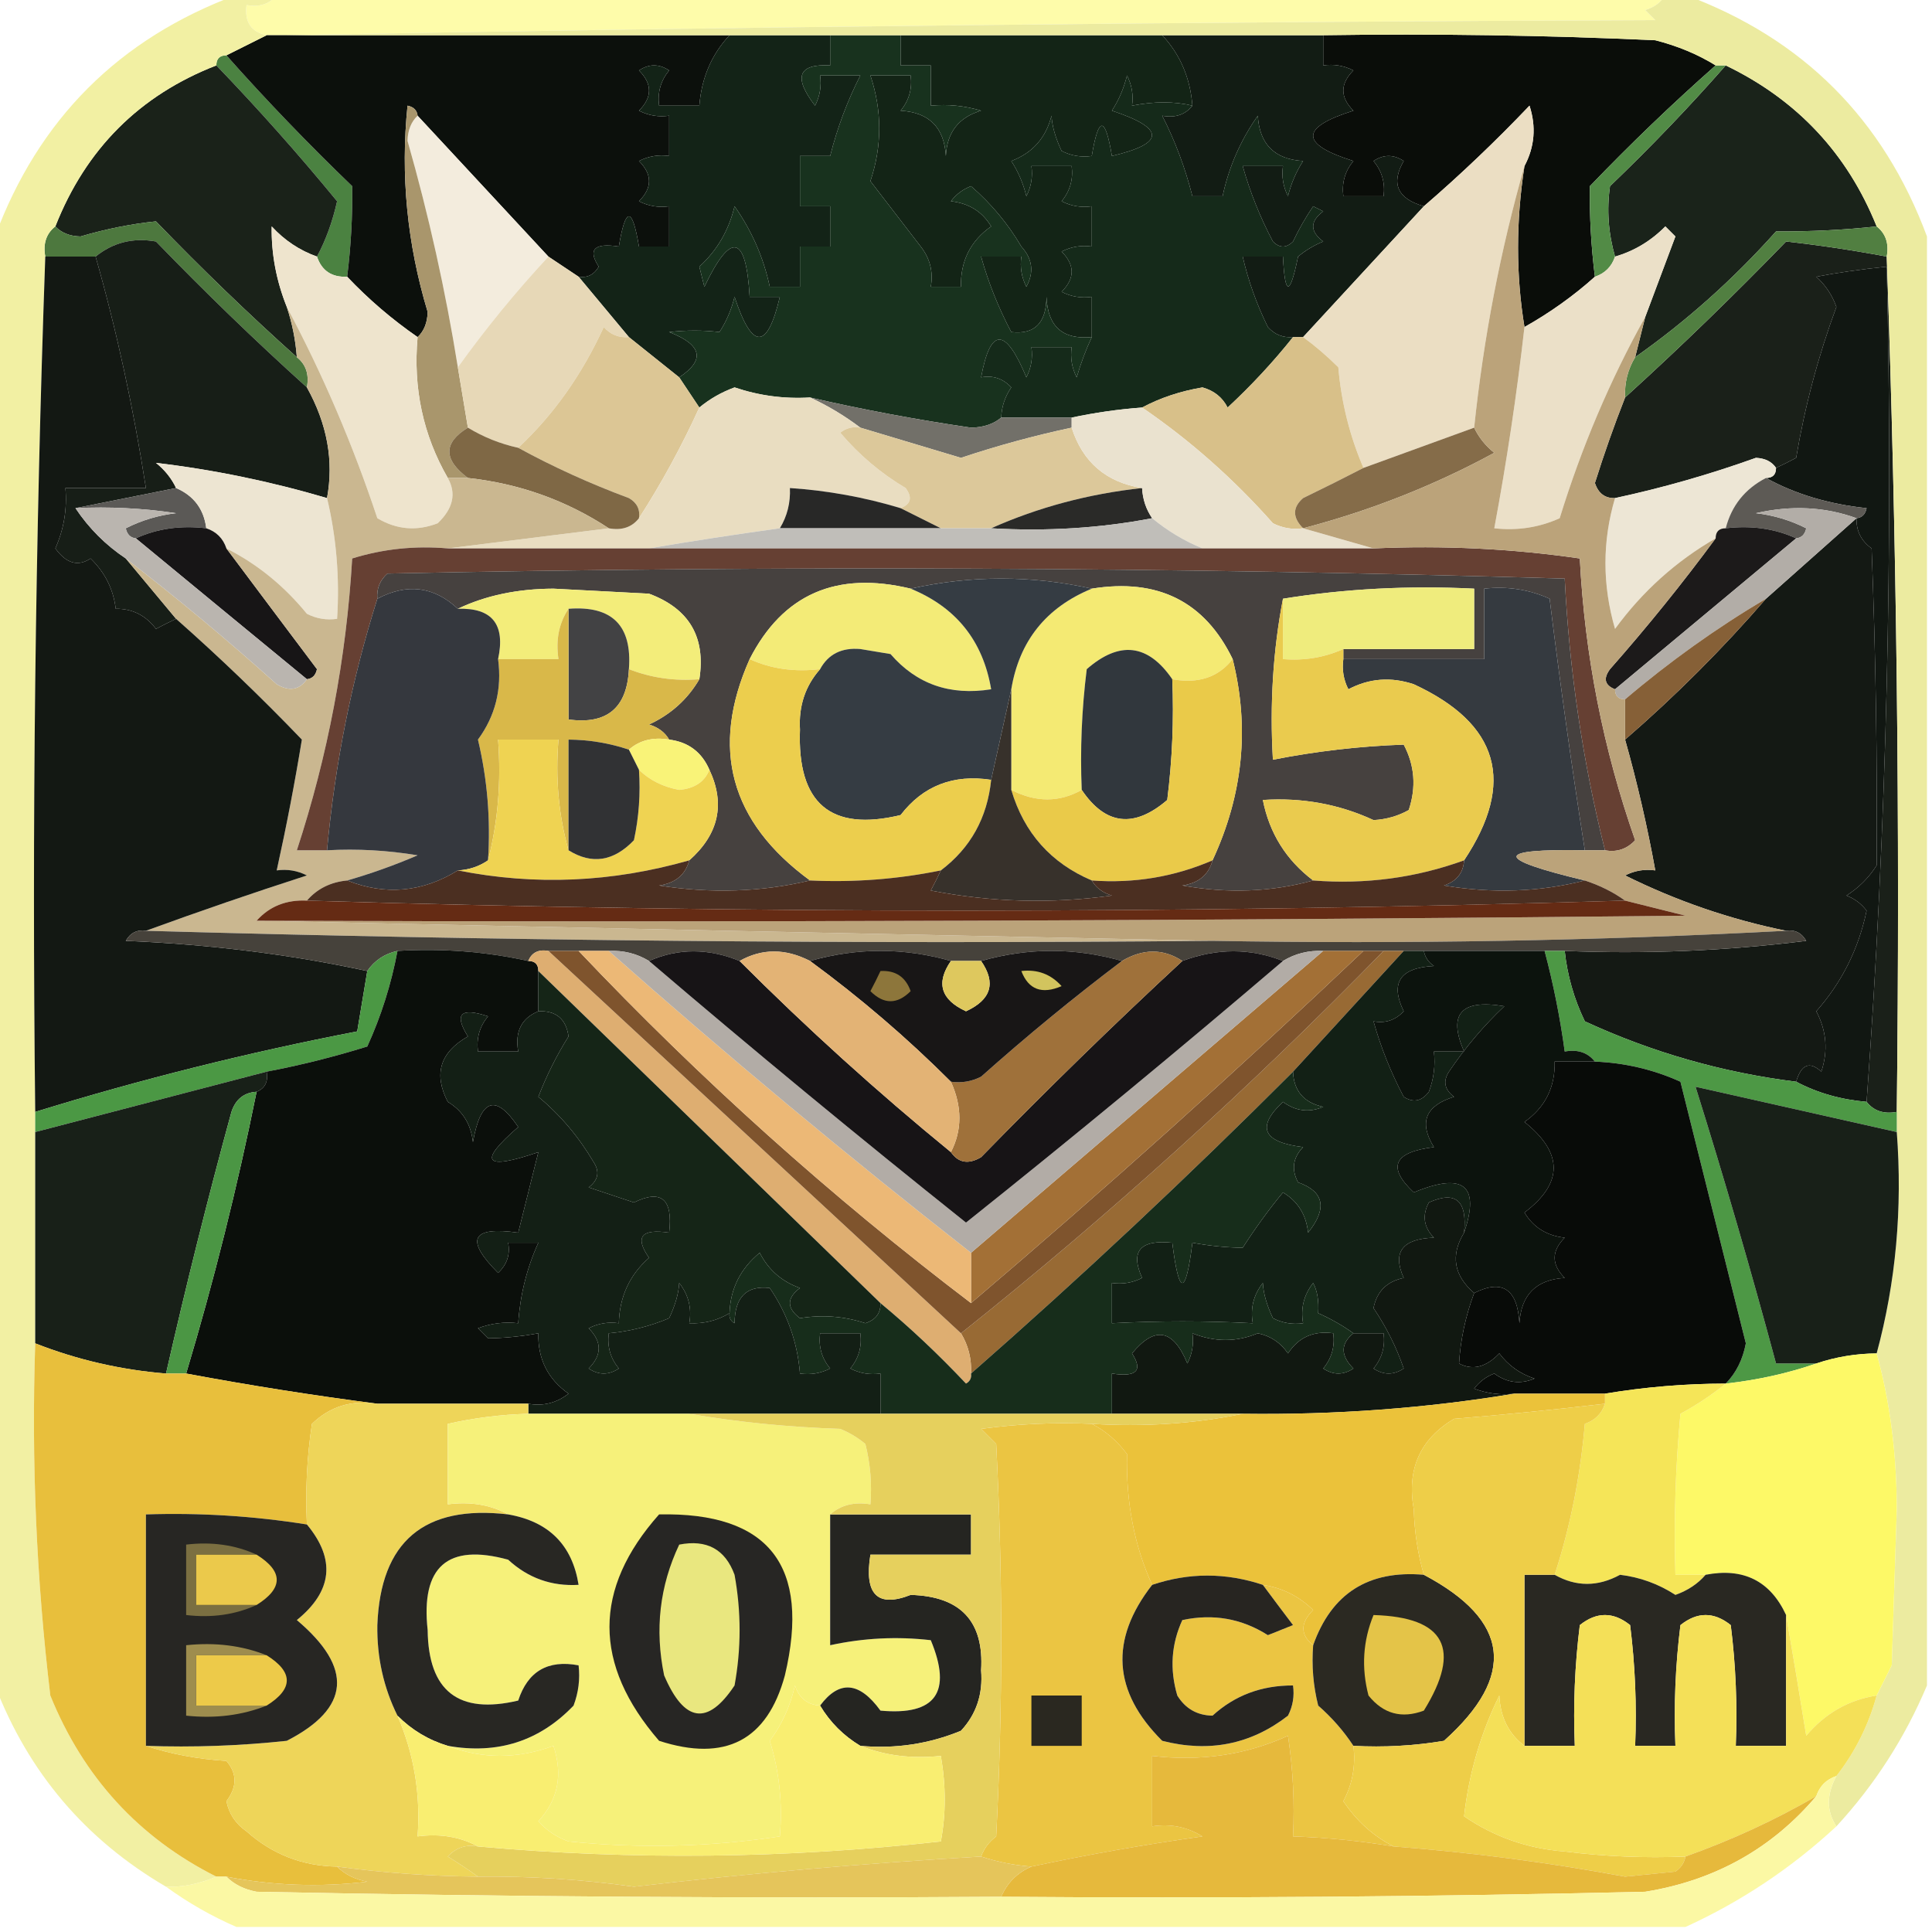
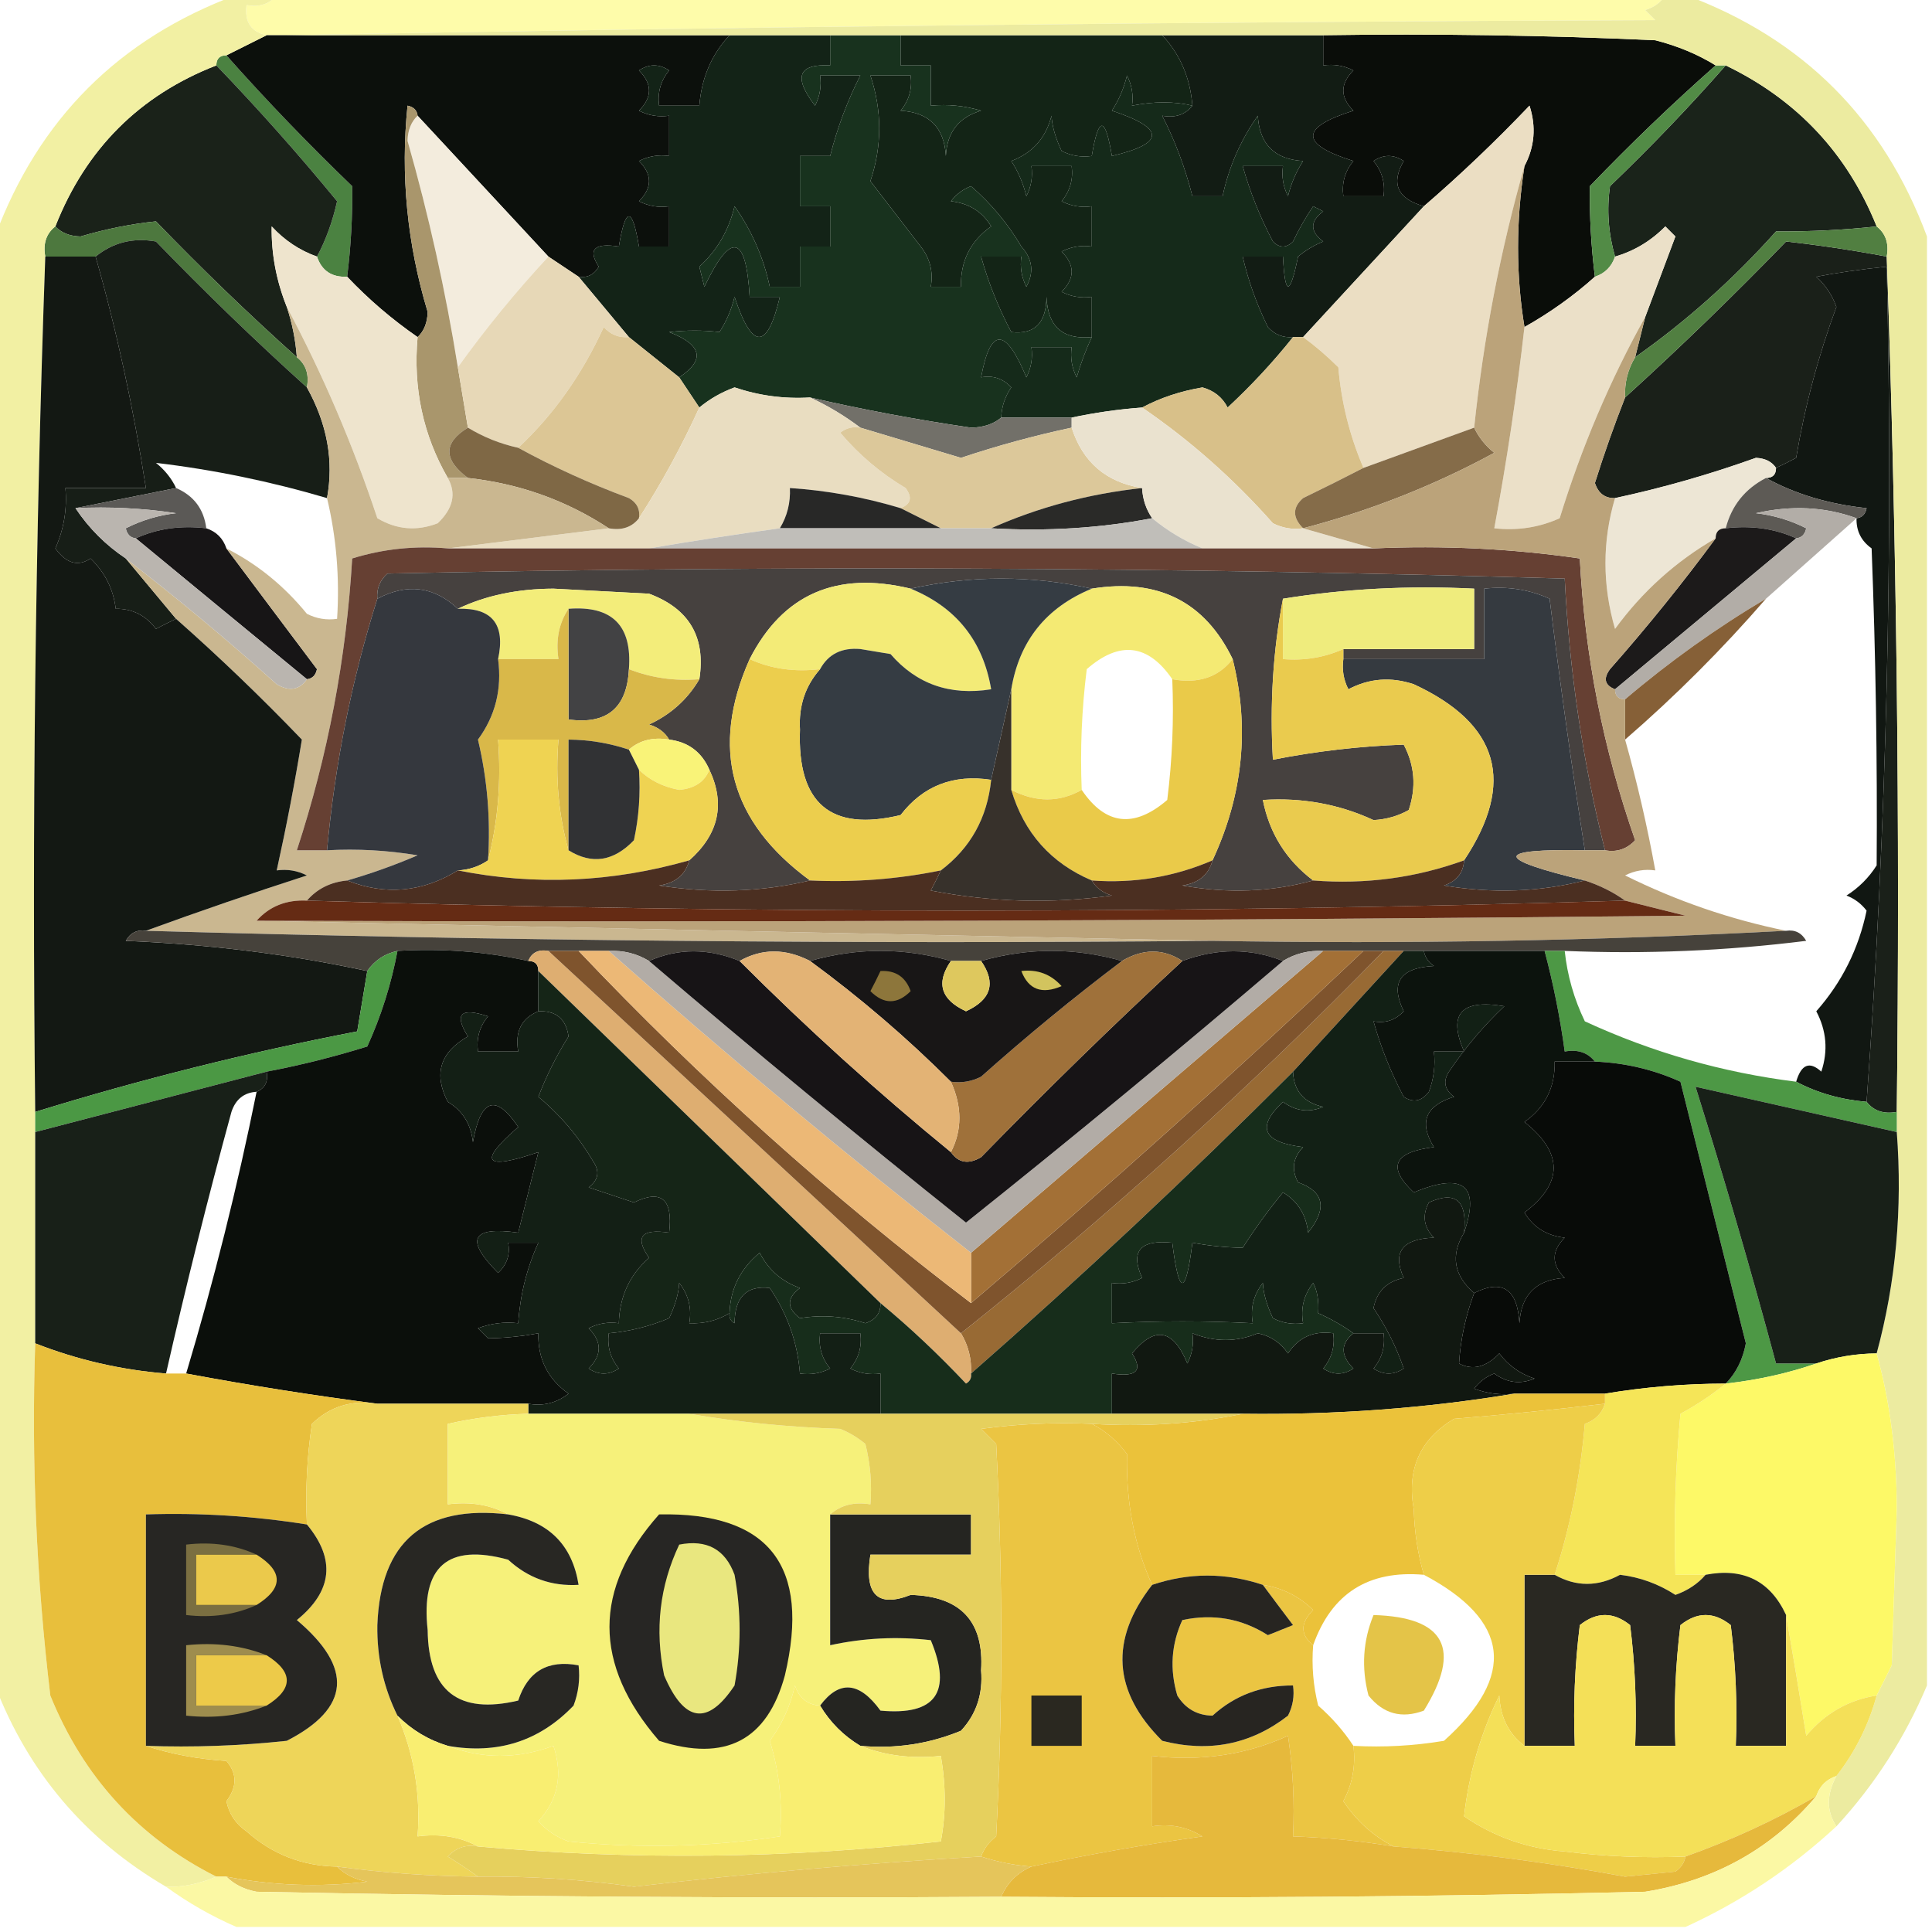
<svg xmlns="http://www.w3.org/2000/svg" version="1.1" width="192px" height="192px" style="shape-rendering:geometricPrecision; text-rendering:geometricPrecision; image-rendering:optimizeQuality; fill-rule:evenodd; clip-rule:evenodd">
  <g>
    <path style="opacity:1" fill="#fefcaa" d="M 27.5,-0.5 C 73.5,-0.5 119.5,-0.5 165.5,-0.5C 165.082,0.222 164.416,0.722 163.5,1C 163.833,1.333 164.167,1.667 164.5,2C 118.998,2.167 73.665,2.667 28.5,3.5C 27.833,3.5 27.167,3.5 26.5,3.5C 24.952,3.179 24.285,2.179 24.5,0.5C 25.791,0.737 26.791,0.404 27.5,-0.5 Z" />
  </g>
  <g>
    <path style="opacity:1" fill="#4b8241" d="M 22.5,5.5 C 26.463,9.964 30.63,14.298 35,18.5C 35.044,21.475 34.877,24.475 34.5,27.5C 32.973,27.573 31.973,26.906 31.5,25.5C 32.38,23.863 33.046,22.03 33.5,20C 29.686,15.352 25.686,10.852 21.5,6.5C 21.5,5.833 21.833,5.5 22.5,5.5 Z" />
  </g>
  <g>
    <path style="opacity:1" fill="#0c100c" d="M 26.5,3.5 C 27.167,3.5 27.833,3.5 28.5,3.5C 43.167,3.5 57.833,3.5 72.5,3.5C 70.716,5.41 69.716,7.744 69.5,10.5C 68.167,10.5 66.833,10.5 65.5,10.5C 65.33,9.178 65.663,8.011 66.5,7C 65.5,6.333 64.5,6.333 63.5,7C 64.833,8.333 64.833,9.667 63.5,11C 64.448,11.483 65.448,11.649 66.5,11.5C 66.5,12.833 66.5,14.167 66.5,15.5C 65.448,15.351 64.448,15.517 63.5,16C 64.833,17.333 64.833,18.667 63.5,20C 64.448,20.483 65.448,20.649 66.5,20.5C 66.5,21.833 66.5,23.167 66.5,24.5C 65.5,24.5 64.5,24.5 63.5,24.5C 62.833,20.5 62.167,20.5 61.5,24.5C 59.058,24.119 58.392,24.786 59.5,26.5C 59.043,27.297 58.376,27.631 57.5,27.5C 56.5,26.833 55.5,26.167 54.5,25.5C 50.167,20.833 45.833,16.167 41.5,11.5C 41.44,10.957 41.107,10.624 40.5,10.5C 39.792,17.4 40.459,24.233 42.5,31C 42.472,32.07 42.139,32.903 41.5,33.5C 38.94,31.727 36.607,29.727 34.5,27.5C 34.877,24.475 35.044,21.475 35,18.5C 30.63,14.298 26.463,9.964 22.5,5.5C 23.833,4.833 25.167,4.167 26.5,3.5 Z" />
  </g>
  <g>
    <path style="opacity:1" fill="#1a2219" d="M 21.5,6.5 C 25.686,10.852 29.686,15.352 33.5,20C 33.046,22.03 32.38,23.863 31.5,25.5C 29.771,24.883 28.271,23.883 27,22.5C 26.955,25.22 27.455,27.886 28.5,30.5C 29.038,32.117 29.371,33.784 29.5,35.5C 24.702,31.203 20.035,26.703 15.5,22C 13.045,22.251 10.545,22.751 8,23.5C 6.93,23.472 6.097,23.139 5.5,22.5C 8.535,14.799 13.868,9.465 21.5,6.5 Z" />
  </g>
  <g>
    <path style="opacity:1" fill="#1a231a" d="M 171.5,6.5 C 178.581,9.914 183.581,15.247 186.5,22.5C 183.358,22.849 180.025,23.016 176.5,23C 172.24,27.768 167.573,31.934 162.5,35.5C 162.833,34.167 163.167,32.833 163.5,31.5C 164.487,28.854 165.487,26.188 166.5,23.5C 166.167,23.167 165.833,22.833 165.5,22.5C 164.06,23.952 162.394,24.952 160.5,25.5C 159.833,23.181 159.666,20.847 160,18.5C 164.037,14.631 167.87,10.631 171.5,6.5 Z" />
  </g>
  <g>
    <path style="opacity:1" fill="#0a0d09" d="M 131.5,3.5 C 142.505,3.333 153.505,3.5 164.5,4C 166.723,4.566 168.723,5.4 170.5,6.5C 166.202,10.296 162.036,14.296 158,18.5C 157.956,21.475 158.123,24.475 158.5,27.5C 156.381,29.4 154.047,31.066 151.5,32.5C 150.648,27.336 150.648,22.003 151.5,16.5C 152.511,14.598 152.678,12.598 152,10.5C 148.631,14.037 145.131,17.371 141.5,20.5C 138.872,19.745 138.205,18.245 139.5,16C 138.5,15.333 137.5,15.333 136.5,16C 137.337,17.011 137.67,18.178 137.5,19.5C 136.167,19.5 134.833,19.5 133.5,19.5C 133.33,18.178 133.663,17.011 134.5,16C 129.167,14.333 129.167,12.667 134.5,11C 133.167,9.667 133.167,8.333 134.5,7C 133.552,6.517 132.552,6.351 131.5,6.5C 131.5,5.5 131.5,4.5 131.5,3.5 Z" />
  </g>
  <g>
    <path style="opacity:1" fill="#528b46" d="M 170.5,6.5 C 170.833,6.5 171.167,6.5 171.5,6.5C 167.87,10.631 164.037,14.631 160,18.5C 159.666,20.847 159.833,23.181 160.5,25.5C 160.167,26.5 159.5,27.167 158.5,27.5C 158.123,24.475 157.956,21.475 158,18.5C 162.036,14.296 166.202,10.296 170.5,6.5 Z" />
  </g>
  <g>
    <path style="opacity:1" fill="#132317" d="M 72.5,3.5 C 75.833,3.5 79.167,3.5 82.5,3.5C 82.5,4.5 82.5,5.5 82.5,6.5C 79.316,6.332 78.816,7.666 81,10.5C 81.483,9.552 81.65,8.552 81.5,7.5C 82.833,7.5 84.167,7.5 85.5,7.5C 84.217,10.01 83.217,12.677 82.5,15.5C 81.5,15.5 80.5,15.5 79.5,15.5C 79.5,17.167 79.5,18.833 79.5,20.5C 80.5,20.5 81.5,20.5 82.5,20.5C 82.5,21.833 82.5,23.167 82.5,24.5C 81.5,24.5 80.5,24.5 79.5,24.5C 79.5,25.833 79.5,27.167 79.5,28.5C 78.5,28.5 77.5,28.5 76.5,28.5C 75.882,25.602 74.716,22.935 73,20.5C 72.428,22.892 71.262,24.892 69.5,26.5C 69.667,27.167 69.833,27.833 70,28.5C 72.644,22.963 74.144,23.296 74.5,29.5C 75.5,29.5 76.5,29.5 77.5,29.5C 76.251,34.81 74.751,34.81 73,29.5C 72.691,30.766 72.191,31.933 71.5,33C 69.874,32.805 68.207,32.805 66.5,33C 69.779,34.268 70.112,35.768 67.5,37.5C 65.833,36.167 64.167,34.833 62.5,33.5C 60.833,31.5 59.167,29.5 57.5,27.5C 58.376,27.631 59.043,27.297 59.5,26.5C 58.392,24.786 59.058,24.119 61.5,24.5C 62.167,20.5 62.833,20.5 63.5,24.5C 64.5,24.5 65.5,24.5 66.5,24.5C 66.5,23.167 66.5,21.833 66.5,20.5C 65.448,20.649 64.448,20.483 63.5,20C 64.833,18.667 64.833,17.333 63.5,16C 64.448,15.517 65.448,15.351 66.5,15.5C 66.5,14.167 66.5,12.833 66.5,11.5C 65.448,11.649 64.448,11.483 63.5,11C 64.833,9.667 64.833,8.333 63.5,7C 64.5,6.333 65.5,6.333 66.5,7C 65.663,8.011 65.33,9.178 65.5,10.5C 66.833,10.5 68.167,10.5 69.5,10.5C 69.716,7.744 70.716,5.41 72.5,3.5 Z" />
  </g>
  <g>
    <path style="opacity:1" fill="#121c14" d="M 115.5,3.5 C 120.833,3.5 126.167,3.5 131.5,3.5C 131.5,4.5 131.5,5.5 131.5,6.5C 132.552,6.351 133.552,6.517 134.5,7C 133.167,8.333 133.167,9.667 134.5,11C 129.167,12.667 129.167,14.333 134.5,16C 133.663,17.011 133.33,18.178 133.5,19.5C 134.833,19.5 136.167,19.5 137.5,19.5C 137.67,18.178 137.337,17.011 136.5,16C 137.5,15.333 138.5,15.333 139.5,16C 138.205,18.245 138.872,19.745 141.5,20.5C 137.5,24.833 133.5,29.167 129.5,33.5C 129.167,33.5 128.833,33.5 128.5,33.5C 127.504,33.586 126.671,33.252 126,32.5C 124.882,30.235 124.049,27.901 123.5,25.5C 124.833,25.5 126.167,25.5 127.5,25.5C 127.693,29.449 128.193,29.449 129,25.5C 129.75,24.874 130.584,24.374 131.5,24C 130.167,23 130.167,22 131.5,21C 131.167,20.833 130.833,20.667 130.5,20.5C 129.738,21.628 129.071,22.795 128.5,24C 127.833,24.667 127.167,24.667 126.5,24C 125.219,21.573 124.219,19.073 123.5,16.5C 124.833,16.5 126.167,16.5 127.5,16.5C 127.351,17.552 127.517,18.552 128,19.5C 128.309,18.234 128.809,17.067 129.5,16C 126.667,15.833 125.167,14.333 125,11.5C 123.285,13.935 122.118,16.602 121.5,19.5C 120.5,19.5 119.5,19.5 118.5,19.5C 117.783,16.677 116.783,14.01 115.5,11.5C 116.791,11.737 117.791,11.404 118.5,10.5C 118.284,7.744 117.284,5.41 115.5,3.5 Z" />
  </g>
  <g>
    <path style="opacity:1" fill="#132416" d="M 89.5,3.5 C 98.167,3.5 106.833,3.5 115.5,3.5C 117.284,5.41 118.284,7.744 118.5,10.5C 116.703,10.065 114.703,10.065 112.5,10.5C 112.649,9.448 112.483,8.448 112,7.5C 111.691,8.766 111.191,9.933 110.5,11C 115.81,12.751 115.81,14.251 110.5,15.5C 109.833,11.5 109.167,11.5 108.5,15.5C 107.448,15.649 106.448,15.483 105.5,15C 104.888,13.697 104.554,12.53 104.5,11.5C 103.937,13.709 102.604,15.209 100.5,16C 101.191,17.067 101.691,18.234 102,19.5C 102.483,18.552 102.649,17.552 102.5,16.5C 103.833,16.5 105.167,16.5 106.5,16.5C 106.67,17.822 106.337,18.989 105.5,20C 106.448,20.483 107.448,20.649 108.5,20.5C 108.5,21.833 108.5,23.167 108.5,24.5C 107.448,24.351 106.448,24.517 105.5,25C 106.833,26.333 106.833,27.667 105.5,29C 106.448,29.483 107.448,29.649 108.5,29.5C 108.5,30.833 108.5,32.167 108.5,33.5C 105.612,33.78 104.112,32.447 104,29.5C 103.974,32.105 102.807,33.271 100.5,33C 99.219,30.573 98.219,28.073 97.5,25.5C 98.833,25.5 100.167,25.5 101.5,25.5C 101.351,26.552 101.517,27.552 102,28.5C 102.781,27.056 102.614,25.723 101.5,24.5C 100.182,22.249 98.516,20.249 96.5,18.5C 95.692,18.808 95.025,19.308 94.5,20C 96.286,20.196 97.62,21.029 98.5,22.5C 96.441,23.951 95.441,25.951 95.5,28.5C 94.5,28.5 93.5,28.5 92.5,28.5C 92.762,27.022 92.429,25.689 91.5,24.5C 89.833,22.333 88.167,20.167 86.5,18C 87.669,14.507 87.669,11.007 86.5,7.5C 87.833,7.5 89.167,7.5 90.5,7.5C 90.67,8.822 90.337,9.989 89.5,11C 92.333,11.167 93.833,12.667 94,15.5C 94.11,13.152 95.277,11.652 97.5,11C 95.866,10.507 94.199,10.34 92.5,10.5C 92.5,9.167 92.5,7.833 92.5,6.5C 91.5,6.5 90.5,6.5 89.5,6.5C 89.5,5.5 89.5,4.5 89.5,3.5 Z" />
  </g>
  <g>
    <path style="opacity:1" fill="#4d783e" d="M 29.5,35.5 C 30.404,36.209 30.737,37.209 30.5,38.5C 25.369,33.87 20.369,29.037 15.5,24C 13.225,23.595 11.225,24.095 9.5,25.5C 7.833,25.5 6.167,25.5 4.5,25.5C 4.263,24.209 4.596,23.209 5.5,22.5C 6.097,23.139 6.93,23.472 8,23.5C 10.545,22.751 13.045,22.251 15.5,22C 20.035,26.703 24.702,31.203 29.5,35.5 Z" />
  </g>
  <g>
    <path style="opacity:1" fill="#171e17" d="M 30.5,38.5 C 32.519,42.133 33.186,45.8 32.5,49.5C 26.878,47.842 21.212,46.675 15.5,46C 16.381,46.708 17.047,47.542 17.5,48.5C 14.167,49.167 10.833,49.833 7.5,50.5C 8.833,52.5 10.5,54.167 12.5,55.5C 14.167,57.5 15.833,59.5 17.5,61.5C 16.85,61.804 16.183,62.137 15.5,62.5C 14.476,61.147 13.143,60.48 11.5,60.5C 11.271,58.567 10.438,56.9 9,55.5C 7.757,56.336 6.59,56.003 5.5,54.5C 6.348,52.591 6.682,50.591 6.5,48.5C 9.167,48.5 11.833,48.5 14.5,48.5C 13.263,40.534 11.597,32.868 9.5,25.5C 11.225,24.095 13.225,23.595 15.5,24C 20.369,29.037 25.369,33.87 30.5,38.5 Z" />
  </g>
  <g>
    <path style="opacity:1" fill="#1a2019" d="M 187.5,25.5 C 188.498,53.662 188.831,81.995 188.5,110.5C 187.209,110.737 186.209,110.404 185.5,109.5C 187.492,82.187 188.158,54.52 187.5,26.5C 184.863,26.773 182.53,27.106 180.5,27.5C 181.415,28.328 182.081,29.328 182.5,30.5C 180.7,35.368 179.366,40.368 178.5,45.5C 177.817,45.863 177.15,46.196 176.5,46.5C 176.083,45.876 175.416,45.543 174.5,45.5C 169.895,47.15 165.228,48.484 160.5,49.5C 159.503,49.53 158.836,49.03 158.5,48C 159.41,45.1 160.41,42.267 161.5,39.5C 166.965,34.536 172.298,29.37 177.5,24C 180.794,24.365 184.127,24.865 187.5,25.5 Z" />
  </g>
  <g>
    <path style="opacity:1" fill="#517f41" d="M 186.5,22.5 C 187.404,23.209 187.737,24.209 187.5,25.5C 184.127,24.865 180.794,24.365 177.5,24C 172.298,29.37 166.965,34.536 161.5,39.5C 161.433,38.041 161.766,36.708 162.5,35.5C 167.573,31.934 172.24,27.768 176.5,23C 180.025,23.016 183.358,22.849 186.5,22.5 Z" />
  </g>
  <g>
    <path style="opacity:1" fill="#111712" d="M 185.5,109.5 C 182.933,109.279 180.599,108.612 178.5,107.5C 179.008,105.767 179.841,105.434 181,106.5C 181.687,104.432 181.52,102.432 180.5,100.5C 183.046,97.617 184.713,94.283 185.5,90.5C 184.975,89.808 184.308,89.308 183.5,89C 184.728,88.221 185.728,87.221 186.5,86C 186.574,75.603 186.407,65.103 186,54.5C 184.961,53.756 184.461,52.756 184.5,51.5C 185.043,51.44 185.376,51.107 185.5,50.5C 181.737,50.104 178.403,49.104 175.5,47.5C 176.167,47.5 176.5,47.167 176.5,46.5C 177.15,46.196 177.817,45.863 178.5,45.5C 179.366,40.368 180.7,35.368 182.5,30.5C 182.081,29.328 181.415,28.328 180.5,27.5C 182.53,27.106 184.863,26.773 187.5,26.5C 188.158,54.52 187.492,82.187 185.5,109.5 Z" />
  </g>
  <g>
    <path style="opacity:1" fill="#f3ecdd" d="M 41.5,11.5 C 45.833,16.167 50.167,20.833 54.5,25.5C 51.261,28.983 48.261,32.65 45.5,36.5C 44.282,28.91 42.615,21.41 40.5,14C 40.528,12.93 40.861,12.097 41.5,11.5 Z" />
  </g>
  <g>
    <path style="opacity:1" fill="#18321e" d="M 82.5,3.5 C 84.833,3.5 87.167,3.5 89.5,3.5C 89.5,4.5 89.5,5.5 89.5,6.5C 90.5,6.5 91.5,6.5 92.5,6.5C 92.5,7.833 92.5,9.167 92.5,10.5C 94.199,10.34 95.866,10.507 97.5,11C 95.277,11.652 94.11,13.152 94,15.5C 93.833,12.667 92.333,11.167 89.5,11C 90.337,9.989 90.67,8.822 90.5,7.5C 89.167,7.5 87.833,7.5 86.5,7.5C 87.669,11.007 87.669,14.507 86.5,18C 88.167,20.167 89.833,22.333 91.5,24.5C 92.429,25.689 92.762,27.022 92.5,28.5C 93.5,28.5 94.5,28.5 95.5,28.5C 95.441,25.951 96.441,23.951 98.5,22.5C 97.62,21.029 96.286,20.196 94.5,20C 95.025,19.308 95.692,18.808 96.5,18.5C 98.516,20.249 100.182,22.249 101.5,24.5C 102.614,25.723 102.781,27.056 102,28.5C 101.517,27.552 101.351,26.552 101.5,25.5C 100.167,25.5 98.833,25.5 97.5,25.5C 98.219,28.073 99.219,30.573 100.5,33C 102.807,33.271 103.974,32.105 104,29.5C 104.112,32.447 105.612,33.78 108.5,33.5C 107.91,34.766 107.41,36.099 107,37.5C 106.517,36.552 106.351,35.552 106.5,34.5C 105.167,34.5 103.833,34.5 102.5,34.5C 102.649,35.552 102.483,36.552 102,37.5C 99.923,32.499 98.423,32.499 97.5,37.5C 98.675,37.281 99.675,37.614 100.5,38.5C 99.873,39.417 99.539,40.417 99.5,41.5C 98.726,42.147 97.726,42.48 96.5,42.5C 91.105,41.712 85.771,40.712 80.5,39.5C 77.934,39.656 75.434,39.322 73,38.5C 71.697,38.978 70.531,39.645 69.5,40.5C 68.833,39.5 68.167,38.5 67.5,37.5C 70.112,35.768 69.779,34.268 66.5,33C 68.207,32.805 69.874,32.805 71.5,33C 72.191,31.933 72.691,30.766 73,29.5C 74.751,34.81 76.251,34.81 77.5,29.5C 76.5,29.5 75.5,29.5 74.5,29.5C 74.144,23.296 72.644,22.963 70,28.5C 69.833,27.833 69.667,27.167 69.5,26.5C 71.262,24.892 72.428,22.892 73,20.5C 74.716,22.935 75.882,25.602 76.5,28.5C 77.5,28.5 78.5,28.5 79.5,28.5C 79.5,27.167 79.5,25.833 79.5,24.5C 80.5,24.5 81.5,24.5 82.5,24.5C 82.5,23.167 82.5,21.833 82.5,20.5C 81.5,20.5 80.5,20.5 79.5,20.5C 79.5,18.833 79.5,17.167 79.5,15.5C 80.5,15.5 81.5,15.5 82.5,15.5C 83.217,12.677 84.217,10.01 85.5,7.5C 84.167,7.5 82.833,7.5 81.5,7.5C 81.65,8.552 81.483,9.552 81,10.5C 78.816,7.666 79.316,6.332 82.5,6.5C 82.5,5.5 82.5,4.5 82.5,3.5 Z" />
  </g>
  <g>
    <path style="opacity:1" fill="#a9966c" d="M 41.5,11.5 C 40.861,12.097 40.528,12.93 40.5,14C 42.615,21.41 44.282,28.91 45.5,36.5C 45.833,38.5 46.167,40.5 46.5,42.5C 44.043,44.001 44.043,45.668 46.5,47.5C 45.833,47.5 45.167,47.5 44.5,47.5C 42.043,43.234 41.043,38.568 41.5,33.5C 42.139,32.903 42.472,32.07 42.5,31C 40.459,24.233 39.792,17.4 40.5,10.5C 41.107,10.624 41.44,10.957 41.5,11.5 Z" />
  </g>
  <g>
    <path style="opacity:1" fill="#eceba0" d="M 165.5,-0.5 C 166.167,-0.5 166.833,-0.5 167.5,-0.5C 179.167,3.833 187.167,11.833 191.5,23.5C 191.5,71.5 191.5,119.5 191.5,167.5C 189.319,172.683 186.319,177.35 182.5,181.5C 181.506,180.001 181.506,178.334 182.5,176.5C 184.358,174.117 185.692,171.45 186.5,168.5C 186.987,167.527 187.487,166.527 188,165.5C 188.167,160.333 188.333,155.167 188.5,150C 188.495,144.454 187.828,139.288 186.5,134.5C 188.41,127.444 189.076,120.111 188.5,112.5C 188.5,111.833 188.5,111.167 188.5,110.5C 188.831,81.995 188.498,53.662 187.5,25.5C 187.737,24.209 187.404,23.209 186.5,22.5C 183.581,15.247 178.581,9.914 171.5,6.5C 171.167,6.5 170.833,6.5 170.5,6.5C 168.723,5.4 166.723,4.566 164.5,4C 153.505,3.5 142.505,3.333 131.5,3.5C 126.167,3.5 120.833,3.5 115.5,3.5C 106.833,3.5 98.167,3.5 89.5,3.5C 87.167,3.5 84.833,3.5 82.5,3.5C 79.167,3.5 75.833,3.5 72.5,3.5C 57.833,3.5 43.167,3.5 28.5,3.5C 73.665,2.667 118.998,2.167 164.5,2C 164.167,1.667 163.833,1.333 163.5,1C 164.416,0.722 165.082,0.222 165.5,-0.5 Z" />
  </g>
  <g>
    <path style="opacity:0.998" fill="#f2f0a3" d="M 23.5,-0.5 C 24.833,-0.5 26.167,-0.5 27.5,-0.5C 26.791,0.404 25.791,0.737 24.5,0.5C 24.285,2.179 24.952,3.179 26.5,3.5C 25.167,4.167 23.833,4.833 22.5,5.5C 21.833,5.5 21.5,5.833 21.5,6.5C 13.868,9.465 8.535,14.799 5.5,22.5C 4.596,23.209 4.263,24.209 4.5,25.5C 3.502,53.662 3.169,81.995 3.5,110.5C 3.5,111.167 3.5,111.833 3.5,112.5C 3.5,119.5 3.5,126.5 3.5,133.5C 3.113,145.221 3.613,156.887 5,168.5C 8.298,176.627 13.798,182.627 21.5,186.5C 19.75,187.233 18.083,187.566 16.5,187.5C 8.492,182.815 2.826,176.149 -0.5,167.5C -0.5,119.5 -0.5,71.5 -0.5,23.5C 3.833,11.833 11.833,3.833 23.5,-0.5 Z" />
  </g>
  <g>
    <path style="opacity:1" fill="#ebdec3" d="M 151.5,16.5 C 149.104,24.899 147.437,33.566 146.5,42.5C 142.833,43.833 139.167,45.167 135.5,46.5C 134.136,43.332 133.303,39.999 133,36.5C 131.855,35.364 130.688,34.364 129.5,33.5C 133.5,29.167 137.5,24.833 141.5,20.5C 145.131,17.371 148.631,14.037 152,10.5C 152.678,12.598 152.511,14.598 151.5,16.5 Z" />
  </g>
  <g>
    <path style="opacity:1" fill="#eee4cd" d="M 31.5,25.5 C 31.973,26.906 32.973,27.573 34.5,27.5C 36.607,29.727 38.94,31.727 41.5,33.5C 41.043,38.568 42.043,43.234 44.5,47.5C 45.37,49.032 45.036,50.532 43.5,52C 41.421,52.808 39.421,52.641 37.5,51.5C 35.062,44.164 32.062,37.164 28.5,30.5C 27.455,27.886 26.955,25.22 27,22.5C 28.271,23.883 29.771,24.883 31.5,25.5 Z" />
  </g>
  <g>
    <path style="opacity:1" fill="#e7d8b7" d="M 54.5,25.5 C 55.5,26.167 56.5,26.833 57.5,27.5C 59.167,29.5 60.833,31.5 62.5,33.5C 61.504,33.586 60.671,33.252 60,32.5C 57.836,37.234 55.002,41.234 51.5,44.5C 49.716,44.108 48.05,43.441 46.5,42.5C 46.167,40.5 45.833,38.5 45.5,36.5C 48.261,32.65 51.261,28.983 54.5,25.5 Z" />
  </g>
  <g>
    <path style="opacity:1" fill="#152a1a" d="M 118.5,10.5 C 117.791,11.404 116.791,11.737 115.5,11.5C 116.783,14.01 117.783,16.677 118.5,19.5C 119.5,19.5 120.5,19.5 121.5,19.5C 122.118,16.602 123.285,13.935 125,11.5C 125.167,14.333 126.667,15.833 129.5,16C 128.809,17.067 128.309,18.234 128,19.5C 127.517,18.552 127.351,17.552 127.5,16.5C 126.167,16.5 124.833,16.5 123.5,16.5C 124.219,19.073 125.219,21.573 126.5,24C 127.167,24.667 127.833,24.667 128.5,24C 129.071,22.795 129.738,21.628 130.5,20.5C 130.833,20.667 131.167,20.833 131.5,21C 130.167,22 130.167,23 131.5,24C 130.584,24.374 129.75,24.874 129,25.5C 128.193,29.449 127.693,29.449 127.5,25.5C 126.167,25.5 124.833,25.5 123.5,25.5C 124.049,27.901 124.882,30.235 126,32.5C 126.671,33.252 127.504,33.586 128.5,33.5C 126.539,35.964 124.372,38.297 122,40.5C 121.481,39.484 120.647,38.818 119.5,38.5C 117.283,38.878 115.283,39.545 113.5,40.5C 111.139,40.674 108.806,41.007 106.5,41.5C 104.167,41.5 101.833,41.5 99.5,41.5C 99.539,40.417 99.873,39.417 100.5,38.5C 99.675,37.614 98.675,37.281 97.5,37.5C 98.423,32.499 99.923,32.499 102,37.5C 102.483,36.552 102.649,35.552 102.5,34.5C 103.833,34.5 105.167,34.5 106.5,34.5C 106.351,35.552 106.517,36.552 107,37.5C 107.41,36.099 107.91,34.766 108.5,33.5C 108.5,32.167 108.5,30.833 108.5,29.5C 107.448,29.649 106.448,29.483 105.5,29C 106.833,27.667 106.833,26.333 105.5,25C 106.448,24.517 107.448,24.351 108.5,24.5C 108.5,23.167 108.5,21.833 108.5,20.5C 107.448,20.649 106.448,20.483 105.5,20C 106.337,18.989 106.67,17.822 106.5,16.5C 105.167,16.5 103.833,16.5 102.5,16.5C 102.649,17.552 102.483,18.552 102,19.5C 101.691,18.234 101.191,17.067 100.5,16C 102.604,15.209 103.937,13.709 104.5,11.5C 104.554,12.53 104.888,13.697 105.5,15C 106.448,15.483 107.448,15.649 108.5,15.5C 109.167,11.5 109.833,11.5 110.5,15.5C 115.81,14.251 115.81,12.751 110.5,11C 111.191,9.933 111.691,8.766 112,7.5C 112.483,8.448 112.649,9.448 112.5,10.5C 114.703,10.065 116.703,10.065 118.5,10.5 Z" />
  </g>
  <g>
    <path style="opacity:1" fill="#dcc695" d="M 62.5,33.5 C 64.167,34.833 65.833,36.167 67.5,37.5C 68.167,38.5 68.833,39.5 69.5,40.5C 67.736,44.366 65.736,48.033 63.5,51.5C 63.631,50.624 63.297,49.957 62.5,49.5C 58.624,48.058 54.957,46.391 51.5,44.5C 55.002,41.234 57.836,37.234 60,32.5C 60.671,33.252 61.504,33.586 62.5,33.5 Z" />
  </g>
  <g>
    <path style="opacity:1" fill="#d8c089" d="M 128.5,33.5 C 128.833,33.5 129.167,33.5 129.5,33.5C 130.688,34.364 131.855,35.364 133,36.5C 133.303,39.999 134.136,43.332 135.5,46.5C 133.604,47.48 131.604,48.48 129.5,49.5C 128.438,50.425 128.438,51.425 129.5,52.5C 128.448,52.65 127.448,52.483 126.5,52C 122.592,47.587 118.259,43.753 113.5,40.5C 115.283,39.545 117.283,38.878 119.5,38.5C 120.647,38.818 121.481,39.484 122,40.5C 124.372,38.297 126.539,35.964 128.5,33.5 Z" />
  </g>
  <g>
    <path style="opacity:1" fill="#727069" d="M 80.5,39.5 C 85.771,40.712 91.105,41.712 96.5,42.5C 97.726,42.48 98.726,42.147 99.5,41.5C 101.833,41.5 104.167,41.5 106.5,41.5C 106.5,41.833 106.5,42.167 106.5,42.5C 102.794,43.29 99.128,44.29 95.5,45.5C 92.149,44.493 88.816,43.493 85.5,42.5C 83.927,41.313 82.261,40.313 80.5,39.5 Z" />
  </g>
  <g>
    <path style="opacity:1" fill="#e9ddc1" d="M 80.5,39.5 C 82.261,40.313 83.927,41.313 85.5,42.5C 84.761,42.369 84.094,42.536 83.5,43C 85.373,45.209 87.54,47.042 90,48.5C 90.692,49.437 90.525,50.103 89.5,50.5C 85.915,49.417 82.249,48.751 78.5,48.5C 78.567,49.959 78.234,51.292 77.5,52.5C 73.063,53.113 68.73,53.78 64.5,54.5C 57.833,54.5 51.167,54.5 44.5,54.5C 49.833,53.833 55.167,53.167 60.5,52.5C 61.791,52.737 62.791,52.404 63.5,51.5C 65.736,48.033 67.736,44.366 69.5,40.5C 70.531,39.645 71.697,38.978 73,38.5C 75.434,39.322 77.934,39.656 80.5,39.5 Z" />
  </g>
  <g>
    <path style="opacity:1" fill="#ebe0c8" d="M 163.5,31.5 C 160.018,37.745 157.185,44.412 155,51.5C 152.959,52.423 150.792,52.756 148.5,52.5C 149.739,45.865 150.739,39.198 151.5,32.5C 154.047,31.066 156.381,29.4 158.5,27.5C 159.5,27.167 160.167,26.5 160.5,25.5C 162.394,24.952 164.06,23.952 165.5,22.5C 165.833,22.833 166.167,23.167 166.5,23.5C 165.487,26.188 164.487,28.854 163.5,31.5 Z" />
  </g>
  <g>
    <path style="opacity:1" fill="#7f6845" d="M 46.5,42.5 C 48.05,43.441 49.716,44.108 51.5,44.5C 54.957,46.391 58.624,48.058 62.5,49.5C 63.297,49.957 63.631,50.624 63.5,51.5C 62.791,52.404 61.791,52.737 60.5,52.5C 56.267,49.721 51.6,48.055 46.5,47.5C 44.043,45.668 44.043,44.001 46.5,42.5 Z" />
  </g>
  <g>
    <path style="opacity:1" fill="#dcc89a" d="M 85.5,42.5 C 88.816,43.493 92.149,44.493 95.5,45.5C 99.128,44.29 102.794,43.29 106.5,42.5C 107.599,45.932 109.932,47.932 113.5,48.5C 108.191,49.076 103.191,50.409 98.5,52.5C 96.833,52.5 95.167,52.5 93.5,52.5C 92.167,51.833 90.833,51.167 89.5,50.5C 90.525,50.103 90.692,49.437 90,48.5C 87.54,47.042 85.373,45.209 83.5,43C 84.094,42.536 84.761,42.369 85.5,42.5 Z" />
  </g>
  <g>
    <path style="opacity:1" fill="#856c49" d="M 146.5,42.5 C 146.953,43.458 147.619,44.292 148.5,45C 142.515,48.253 136.181,50.753 129.5,52.5C 128.438,51.425 128.438,50.425 129.5,49.5C 131.604,48.48 133.604,47.48 135.5,46.5C 139.167,45.167 142.833,43.833 146.5,42.5 Z" />
  </g>
  <g>
    <path style="opacity:1" fill="#ede6d5" d="M 176.5,46.5 C 176.5,47.167 176.167,47.5 175.5,47.5C 173.413,48.585 172.08,50.251 171.5,52.5C 170.833,52.5 170.5,52.833 170.5,53.5C 166.559,55.772 163.225,58.772 160.5,62.5C 159.23,58.119 159.23,53.785 160.5,49.5C 165.228,48.484 169.895,47.15 174.5,45.5C 175.416,45.543 176.083,45.876 176.5,46.5 Z" />
  </g>
  <g>
    <path style="opacity:1" fill="#2a2a28" d="M 113.5,48.5 C 113.557,49.609 113.89,50.609 114.5,51.5C 109.36,52.488 104.026,52.821 98.5,52.5C 103.191,50.409 108.191,49.076 113.5,48.5 Z" />
  </g>
  <g>
    <path style="opacity:1" fill="#eae2cf" d="M 113.5,40.5 C 118.259,43.753 122.592,47.587 126.5,52C 127.448,52.483 128.448,52.65 129.5,52.5C 131.833,53.167 134.167,53.833 136.5,54.5C 130.833,54.5 125.167,54.5 119.5,54.5C 117.706,53.767 116.039,52.767 114.5,51.5C 113.89,50.609 113.557,49.609 113.5,48.5C 109.932,47.932 107.599,45.932 106.5,42.5C 106.5,42.167 106.5,41.833 106.5,41.5C 108.806,41.007 111.139,40.674 113.5,40.5 Z" />
  </g>
  <g>
    <path style="opacity:1" fill="#5b5956" d="M 17.5,48.5 C 19.262,49.262 20.262,50.596 20.5,52.5C 17.941,52.198 15.607,52.532 13.5,53.5C 12.957,53.44 12.624,53.107 12.5,52.5C 14.078,51.702 15.744,51.202 17.5,51C 14.183,50.502 10.85,50.335 7.5,50.5C 10.833,49.833 14.167,49.167 17.5,48.5 Z" />
  </g>
  <g>
-     <path style="opacity:1" fill="#ede5d2" d="M 32.5,49.5 C 33.43,53.4 33.763,57.4 33.5,61.5C 32.448,61.65 31.448,61.483 30.5,61C 28.23,58.218 25.563,56.051 22.5,54.5C 22.167,53.5 21.5,52.833 20.5,52.5C 20.262,50.596 19.262,49.262 17.5,48.5C 17.047,47.542 16.381,46.708 15.5,46C 21.212,46.675 26.878,47.842 32.5,49.5 Z" />
-   </g>
+     </g>
  <g>
    <path style="opacity:1" fill="#282827" d="M 89.5,50.5 C 90.833,51.167 92.167,51.833 93.5,52.5C 88.167,52.5 82.833,52.5 77.5,52.5C 78.234,51.292 78.567,49.959 78.5,48.5C 82.249,48.751 85.915,49.417 89.5,50.5 Z" />
  </g>
  <g>
    <path style="opacity:1" fill="#5d5a55" d="M 175.5,47.5 C 178.403,49.104 181.737,50.104 185.5,50.5C 185.376,51.107 185.043,51.44 184.5,51.5C 181.36,50.359 178.027,50.193 174.5,51C 176.256,51.202 177.922,51.702 179.5,52.5C 179.376,53.107 179.043,53.44 178.5,53.5C 176.393,52.532 174.059,52.198 171.5,52.5C 172.08,50.251 173.413,48.585 175.5,47.5 Z" />
  </g>
  <g>
    <path style="opacity:1" fill="#171516" d="M 13.5,53.5 C 15.607,52.532 17.941,52.198 20.5,52.5C 21.5,52.833 22.167,53.5 22.5,54.5C 25.476,58.481 28.476,62.481 31.5,66.5C 31.376,67.107 31.043,67.44 30.5,67.5C 24.858,62.863 19.191,58.197 13.5,53.5 Z" />
  </g>
  <g>
    <path style="opacity:1" fill="#cab790" d="M 28.5,30.5 C 32.062,37.164 35.062,44.164 37.5,51.5C 39.421,52.641 41.421,52.808 43.5,52C 45.036,50.532 45.37,49.032 44.5,47.5C 45.167,47.5 45.833,47.5 46.5,47.5C 51.6,48.055 56.267,49.721 60.5,52.5C 55.167,53.167 49.833,53.833 44.5,54.5C 41.223,54.216 38.057,54.55 35,55.5C 34.416,65.428 32.583,75.095 29.5,84.5C 30.5,84.5 31.5,84.5 32.5,84.5C 35.518,84.335 38.518,84.502 41.5,85C 39.192,85.991 36.859,86.824 34.5,87.5C 32.847,87.66 31.514,88.326 30.5,89.5C 28.447,89.402 26.78,90.069 25.5,91.5C 56.597,92.174 88.264,92.84 120.5,93.5C 84.996,93.832 49.663,93.498 14.5,92.5C 19.773,90.576 25.106,88.742 30.5,87C 29.552,86.517 28.552,86.35 27.5,86.5C 28.465,82.129 29.299,77.796 30,73.5C 25.964,69.296 21.798,65.296 17.5,61.5C 15.833,59.5 14.167,57.5 12.5,55.5C 17.608,59.432 22.608,63.599 27.5,68C 28.749,68.74 29.749,68.573 30.5,67.5C 31.043,67.44 31.376,67.107 31.5,66.5C 28.476,62.481 25.476,58.481 22.5,54.5C 25.563,56.051 28.23,58.218 30.5,61C 31.448,61.483 32.448,61.65 33.5,61.5C 33.763,57.4 33.43,53.4 32.5,49.5C 33.186,45.8 32.519,42.133 30.5,38.5C 30.737,37.209 30.404,36.209 29.5,35.5C 29.371,33.784 29.038,32.117 28.5,30.5 Z" />
  </g>
  <g>
    <path style="opacity:1" fill="#c0beb9" d="M 114.5,51.5 C 116.039,52.767 117.706,53.767 119.5,54.5C 101.167,54.5 82.833,54.5 64.5,54.5C 68.73,53.78 73.063,53.113 77.5,52.5C 82.833,52.5 88.167,52.5 93.5,52.5C 95.167,52.5 96.833,52.5 98.5,52.5C 104.026,52.821 109.36,52.488 114.5,51.5 Z" />
  </g>
  <g>
-     <path style="opacity:1" fill="#141914" d="M 184.5,51.5 C 184.461,52.756 184.961,53.756 186,54.5C 186.407,65.103 186.574,75.603 186.5,86C 185.728,87.221 184.728,88.221 183.5,89C 184.308,89.308 184.975,89.808 185.5,90.5C 184.713,94.283 183.046,97.617 180.5,100.5C 181.52,102.432 181.687,104.432 181,106.5C 179.841,105.434 179.008,105.767 178.5,107.5C 171.189,106.589 164.189,104.589 157.5,101.5C 156.423,99.271 155.756,96.937 155.5,94.5C 163.528,94.831 171.528,94.498 179.5,93.5C 179.043,92.703 178.376,92.369 177.5,92.5C 171.94,91.369 166.607,89.535 161.5,87C 162.448,86.517 163.448,86.35 164.5,86.5C 163.707,82.12 162.707,77.786 161.5,73.5C 166.5,69.167 171.167,64.5 175.5,59.5C 178.474,56.862 181.474,54.195 184.5,51.5 Z" />
-   </g>
+     </g>
  <g>
    <path style="opacity:1" fill="#131813" d="M 4.5,25.5 C 6.167,25.5 7.833,25.5 9.5,25.5C 11.597,32.868 13.263,40.534 14.5,48.5C 11.833,48.5 9.167,48.5 6.5,48.5C 6.682,50.591 6.348,52.591 5.5,54.5C 6.59,56.003 7.757,56.336 9,55.5C 10.438,56.9 11.271,58.567 11.5,60.5C 13.143,60.48 14.476,61.147 15.5,62.5C 16.183,62.137 16.85,61.804 17.5,61.5C 21.798,65.296 25.964,69.296 30,73.5C 29.299,77.796 28.465,82.129 27.5,86.5C 28.552,86.35 29.552,86.517 30.5,87C 25.106,88.742 19.773,90.576 14.5,92.5C 13.624,92.369 12.957,92.703 12.5,93.5C 20.875,93.852 28.875,94.852 36.5,96.5C 36.167,98.5 35.833,100.5 35.5,102.5C 24.662,104.592 13.996,107.258 3.5,110.5C 3.169,81.995 3.502,53.662 4.5,25.5 Z" />
  </g>
  <g>
    <path style="opacity:1" fill="#664033" d="M 44.5,54.5 C 51.167,54.5 57.833,54.5 64.5,54.5C 82.833,54.5 101.167,54.5 119.5,54.5C 125.167,54.5 130.833,54.5 136.5,54.5C 143.422,54.188 150.256,54.521 157,55.5C 157.491,65.111 159.325,74.444 162.5,83.5C 161.675,84.386 160.675,84.719 159.5,84.5C 157.299,75.721 155.966,66.721 155.5,57.5C 116.529,56.351 77.529,56.185 38.5,57C 37.748,57.671 37.414,58.504 37.5,59.5C 34.957,67.55 33.29,75.883 32.5,84.5C 31.5,84.5 30.5,84.5 29.5,84.5C 32.583,75.095 34.416,65.428 35,55.5C 38.057,54.55 41.223,54.216 44.5,54.5 Z" />
  </g>
  <g>
    <path style="opacity:1" fill="#46413f" d="M 159.5,84.5 C 158.833,84.5 158.167,84.5 157.5,84.5C 156.209,76.295 155.042,67.962 154,59.5C 151.959,58.577 149.792,58.244 147.5,58.5C 147.5,60.833 147.5,63.167 147.5,65.5C 142.833,65.5 138.167,65.5 133.5,65.5C 133.5,65.167 133.5,64.833 133.5,64.5C 137.833,64.5 142.167,64.5 146.5,64.5C 146.5,62.5 146.5,60.5 146.5,58.5C 139.978,58.176 133.645,58.51 127.5,59.5C 126.512,64.641 126.179,69.974 126.5,75.5C 130.823,74.651 135.157,74.151 139.5,74C 140.591,76.064 140.758,78.231 140,80.5C 138.938,81.097 137.772,81.43 136.5,81.5C 133.068,79.912 129.401,79.245 125.5,79.5C 126.151,82.803 127.818,85.47 130.5,87.5C 126.354,88.647 122.02,88.814 117.5,88C 119.119,87.764 120.119,86.931 120.5,85.5C 123.535,78.979 124.202,72.312 122.5,65.5C 119.729,59.777 115.062,57.443 108.5,58.5C 102.5,57.167 96.5,57.167 90.5,58.5C 83.13,56.718 77.796,59.052 74.5,65.5C 70.558,74.353 72.558,81.687 80.5,87.5C 75.684,88.65 70.684,88.816 65.5,88C 67.119,87.764 68.119,86.931 68.5,85.5C 71.429,82.901 72.096,79.901 70.5,76.5C 69.738,74.738 68.404,73.738 66.5,73.5C 66.082,72.778 65.416,72.278 64.5,72C 66.66,71.004 68.327,69.504 69.5,67.5C 70.154,63.317 68.488,60.484 64.5,59C 61.333,58.833 58.167,58.667 55,58.5C 51.424,58.515 48.258,59.182 45.5,60.5C 43.126,58.273 40.459,57.94 37.5,59.5C 37.414,58.504 37.748,57.671 38.5,57C 77.529,56.185 116.529,56.351 155.5,57.5C 155.966,66.721 157.299,75.721 159.5,84.5 Z" />
  </g>
  <g>
    <path style="opacity:1" fill="#1c1a1a" d="M 171.5,52.5 C 174.059,52.198 176.393,52.532 178.5,53.5C 172.5,58.5 166.5,63.5 160.5,68.5C 159.475,68.103 159.308,67.437 160,66.5C 163.713,62.292 167.213,57.959 170.5,53.5C 170.5,52.833 170.833,52.5 171.5,52.5 Z" />
  </g>
  <g>
    <path style="opacity:1" fill="#f3ed7a" d="M 69.5,67.5 C 67.05,67.702 64.717,67.369 62.5,66.5C 62.833,62.167 60.833,60.167 56.5,60.5C 55.549,61.919 55.215,63.585 55.5,65.5C 53.5,65.5 51.5,65.5 49.5,65.5C 50.244,62.05 48.91,60.384 45.5,60.5C 48.258,59.182 51.424,58.515 55,58.5C 58.167,58.667 61.333,58.833 64.5,59C 68.488,60.484 70.154,63.317 69.5,67.5 Z" />
  </g>
  <g>
    <path style="opacity:1" fill="#f3eb77" d="M 90.5,58.5 C 95.02,60.353 97.687,63.687 98.5,68.5C 94.414,69.154 91.081,67.988 88.5,65C 87.5,64.833 86.5,64.667 85.5,64.5C 83.645,64.34 82.312,65.007 81.5,66.5C 78.941,66.802 76.607,66.468 74.5,65.5C 77.796,59.052 83.13,56.718 90.5,58.5 Z" />
  </g>
  <g>
    <path style="opacity:1" fill="#f4ea73" d="M 108.5,58.5 C 115.062,57.443 119.729,59.777 122.5,65.5C 121.082,67.308 119.082,67.975 116.5,67.5C 114.092,63.987 111.258,63.654 108,66.5C 107.501,70.486 107.334,74.486 107.5,78.5C 105.274,79.756 102.941,79.756 100.5,78.5C 100.5,75.167 100.5,71.833 100.5,68.5C 101.296,63.701 103.963,60.367 108.5,58.5 Z" />
  </g>
  <g>
    <path style="opacity:1" fill="#efec7d" d="M 133.5,64.5 C 131.621,65.341 129.621,65.675 127.5,65.5C 127.5,63.5 127.5,61.5 127.5,59.5C 133.645,58.51 139.978,58.176 146.5,58.5C 146.5,60.5 146.5,62.5 146.5,64.5C 142.167,64.5 137.833,64.5 133.5,64.5 Z" />
  </g>
  <g>
    <path style="opacity:1" fill="#bab5af" d="M 7.5,50.5 C 10.85,50.335 14.183,50.502 17.5,51C 15.744,51.202 14.078,51.702 12.5,52.5C 12.624,53.107 12.957,53.44 13.5,53.5C 19.191,58.197 24.858,62.863 30.5,67.5C 29.749,68.573 28.749,68.74 27.5,68C 22.608,63.599 17.608,59.432 12.5,55.5C 10.5,54.167 8.833,52.5 7.5,50.5 Z" />
  </g>
  <g>
    <path style="opacity:1" fill="#b2ada7" d="M 184.5,51.5 C 181.474,54.195 178.474,56.862 175.5,59.5C 170.573,62.42 165.906,65.754 161.5,69.5C 160.833,69.5 160.5,69.167 160.5,68.5C 166.5,63.5 172.5,58.5 178.5,53.5C 179.043,53.44 179.376,53.107 179.5,52.5C 177.922,51.702 176.256,51.202 174.5,51C 178.027,50.193 181.36,50.359 184.5,51.5 Z" />
  </g>
  <g>
    <path style="opacity:1" fill="#424244" d="M 56.5,60.5 C 60.833,60.167 62.833,62.167 62.5,66.5C 62.31,70.357 60.31,72.024 56.5,71.5C 56.5,67.833 56.5,64.167 56.5,60.5 Z" />
  </g>
  <g>
    <path style="opacity:1" fill="#353a40" d="M 157.5,84.5 C 148.452,84.337 148.452,85.337 157.5,87.5C 153.019,88.648 148.352,88.815 143.5,88C 144.756,87.583 145.423,86.75 145.5,85.5C 150.653,77.757 148.986,71.924 140.5,68C 138.231,67.242 136.064,67.409 134,68.5C 133.517,67.552 133.351,66.552 133.5,65.5C 138.167,65.5 142.833,65.5 147.5,65.5C 147.5,63.167 147.5,60.833 147.5,58.5C 149.792,58.244 151.959,58.577 154,59.5C 155.042,67.962 156.209,76.295 157.5,84.5 Z" />
  </g>
  <g>
    <path style="opacity:1" fill="#866037" d="M 175.5,59.5 C 171.167,64.5 166.5,69.167 161.5,73.5C 161.5,72.167 161.5,70.833 161.5,69.5C 165.906,65.754 170.573,62.42 175.5,59.5 Z" />
  </g>
  <g>
    <path style="opacity:1" fill="#d9b849" d="M 56.5,60.5 C 56.5,64.167 56.5,67.833 56.5,71.5C 60.31,72.024 62.31,70.357 62.5,66.5C 64.717,67.369 67.05,67.702 69.5,67.5C 68.327,69.504 66.66,71.004 64.5,72C 65.416,72.278 66.082,72.778 66.5,73.5C 64.901,73.232 63.568,73.566 62.5,74.5C 60.565,73.85 58.565,73.517 56.5,73.5C 56.5,77.167 56.5,80.833 56.5,84.5C 55.518,81.038 55.185,77.371 55.5,73.5C 53.5,73.5 51.5,73.5 49.5,73.5C 49.817,77.702 49.483,81.702 48.5,85.5C 48.766,81.43 48.433,77.43 47.5,73.5C 49.229,71.149 49.896,68.482 49.5,65.5C 51.5,65.5 53.5,65.5 55.5,65.5C 55.215,63.585 55.549,61.919 56.5,60.5 Z" />
  </g>
  <g>
    <path style="opacity:1" fill="#eacb4e" d="M 127.5,59.5 C 127.5,61.5 127.5,63.5 127.5,65.5C 129.621,65.675 131.621,65.341 133.5,64.5C 133.5,64.833 133.5,65.167 133.5,65.5C 133.351,66.552 133.517,67.552 134,68.5C 136.064,67.409 138.231,67.242 140.5,68C 148.986,71.924 150.653,77.757 145.5,85.5C 140.697,87.242 135.697,87.909 130.5,87.5C 127.818,85.47 126.151,82.803 125.5,79.5C 129.401,79.245 133.068,79.912 136.5,81.5C 137.772,81.43 138.938,81.097 140,80.5C 140.758,78.231 140.591,76.064 139.5,74C 135.157,74.151 130.823,74.651 126.5,75.5C 126.179,69.974 126.512,64.641 127.5,59.5 Z" />
  </g>
  <g>
    <path style="opacity:1" fill="#35383e" d="M 45.5,60.5 C 48.91,60.384 50.244,62.05 49.5,65.5C 49.896,68.482 49.229,71.149 47.5,73.5C 48.433,77.43 48.766,81.43 48.5,85.5C 47.609,86.11 46.609,86.443 45.5,86.5C 41.972,88.675 38.305,89.008 34.5,87.5C 36.859,86.824 39.192,85.991 41.5,85C 38.518,84.502 35.518,84.335 32.5,84.5C 33.29,75.883 34.957,67.55 37.5,59.5C 40.459,57.94 43.126,58.273 45.5,60.5 Z" />
  </g>
  <g>
    <path style="opacity:1" fill="#353c43" d="M 108.5,58.5 C 103.963,60.367 101.296,63.701 100.5,68.5C 99.833,71.5 99.167,74.5 98.5,77.5C 94.733,76.926 91.733,78.093 89.5,81C 82.549,82.678 79.216,79.844 79.5,72.5C 79.363,70.159 80.03,68.159 81.5,66.5C 82.312,65.007 83.645,64.34 85.5,64.5C 86.5,64.667 87.5,64.833 88.5,65C 91.081,67.988 94.414,69.154 98.5,68.5C 97.687,63.687 95.02,60.353 90.5,58.5C 96.5,57.167 102.5,57.167 108.5,58.5 Z" />
  </g>
  <g>
    <path style="opacity:1" fill="#f9f378" d="M 66.5,73.5 C 68.404,73.738 69.738,74.738 70.5,76.5C 70.03,77.694 69.03,78.36 67.5,78.5C 65.886,78.197 64.552,77.531 63.5,76.5C 63.167,75.833 62.833,75.167 62.5,74.5C 63.568,73.566 64.901,73.232 66.5,73.5 Z" />
  </g>
  <g>
-     <path style="opacity:1" fill="#31373d" d="M 116.5,67.5 C 116.666,71.514 116.499,75.514 116,79.5C 112.695,82.335 109.862,82.001 107.5,78.5C 107.334,74.486 107.501,70.486 108,66.5C 111.258,63.654 114.092,63.987 116.5,67.5 Z" />
-   </g>
+     </g>
  <g>
    <path style="opacity:1" fill="#efd352" d="M 56.5,84.5 C 58.817,85.942 60.984,85.608 63,83.5C 63.497,81.19 63.663,78.857 63.5,76.5C 64.552,77.531 65.886,78.197 67.5,78.5C 69.03,78.36 70.03,77.694 70.5,76.5C 72.096,79.901 71.429,82.901 68.5,85.5C 60.827,87.694 53.16,88.028 45.5,86.5C 46.609,86.443 47.609,86.11 48.5,85.5C 49.483,81.702 49.817,77.702 49.5,73.5C 51.5,73.5 53.5,73.5 55.5,73.5C 55.185,77.371 55.518,81.038 56.5,84.5 Z" />
  </g>
  <g>
    <path style="opacity:1" fill="#ecce4d" d="M 74.5,65.5 C 76.607,66.468 78.941,66.802 81.5,66.5C 80.03,68.159 79.363,70.159 79.5,72.5C 79.216,79.844 82.549,82.678 89.5,81C 91.733,78.093 94.733,76.926 98.5,77.5C 98.116,81.272 96.45,84.272 93.5,86.5C 89.231,87.373 84.898,87.706 80.5,87.5C 72.558,81.687 70.558,74.353 74.5,65.5 Z" />
  </g>
  <g>
    <path style="opacity:1" fill="#313234" d="M 62.5,74.5 C 62.833,75.167 63.167,75.833 63.5,76.5C 63.663,78.857 63.497,81.19 63,83.5C 60.984,85.608 58.817,85.942 56.5,84.5C 56.5,80.833 56.5,77.167 56.5,73.5C 58.565,73.517 60.565,73.85 62.5,74.5 Z" />
  </g>
  <g>
    <path style="opacity:1" fill="#eaca49" d="M 122.5,65.5 C 124.202,72.312 123.535,78.979 120.5,85.5C 116.7,87.143 112.7,87.81 108.5,87.5C 104.435,85.767 101.768,82.767 100.5,78.5C 102.941,79.756 105.274,79.756 107.5,78.5C 109.862,82.001 112.695,82.335 116,79.5C 116.499,75.514 116.666,71.514 116.5,67.5C 119.082,67.975 121.082,67.308 122.5,65.5 Z" />
  </g>
  <g>
    <path style="opacity:1" fill="#bba37a" d="M 151.5,16.5 C 150.648,22.003 150.648,27.336 151.5,32.5C 150.739,39.198 149.739,45.865 148.5,52.5C 150.792,52.756 152.959,52.423 155,51.5C 157.185,44.412 160.018,37.745 163.5,31.5C 163.167,32.833 162.833,34.167 162.5,35.5C 161.766,36.708 161.433,38.041 161.5,39.5C 160.41,42.267 159.41,45.1 158.5,48C 158.836,49.03 159.503,49.53 160.5,49.5C 159.23,53.785 159.23,58.119 160.5,62.5C 163.225,58.772 166.559,55.772 170.5,53.5C 167.213,57.959 163.713,62.292 160,66.5C 159.308,67.437 159.475,68.103 160.5,68.5C 160.5,69.167 160.833,69.5 161.5,69.5C 161.5,70.833 161.5,72.167 161.5,73.5C 162.707,77.786 163.707,82.12 164.5,86.5C 163.448,86.35 162.448,86.517 161.5,87C 166.607,89.535 171.94,91.369 177.5,92.5C 158.674,93.497 139.674,93.83 120.5,93.5C 88.264,92.84 56.597,92.174 25.5,91.5C 72.835,91.667 120.168,91.5 167.5,91C 165.482,90.495 163.482,89.995 161.5,89.5C 160.329,88.655 158.995,87.989 157.5,87.5C 148.452,85.337 148.452,84.337 157.5,84.5C 158.167,84.5 158.833,84.5 159.5,84.5C 160.675,84.719 161.675,84.386 162.5,83.5C 159.325,74.444 157.491,65.111 157,55.5C 150.256,54.521 143.422,54.188 136.5,54.5C 134.167,53.833 131.833,53.167 129.5,52.5C 136.181,50.753 142.515,48.253 148.5,45C 147.619,44.292 146.953,43.458 146.5,42.5C 147.437,33.566 149.104,24.899 151.5,16.5 Z" />
  </g>
  <g>
    <path style="opacity:1" fill="#37312b" d="M 100.5,68.5 C 100.5,71.833 100.5,75.167 100.5,78.5C 101.768,82.767 104.435,85.767 108.5,87.5C 108.918,88.222 109.584,88.722 110.5,89C 104.472,89.83 98.472,89.664 92.5,88.5C 92.863,87.817 93.196,87.15 93.5,86.5C 96.45,84.272 98.116,81.272 98.5,77.5C 99.167,74.5 99.833,71.5 100.5,68.5 Z" />
  </g>
  <g>
    <path style="opacity:1" fill="#4b2f21" d="M 68.5,85.5 C 68.119,86.931 67.119,87.764 65.5,88C 70.684,88.816 75.684,88.65 80.5,87.5C 84.898,87.706 89.231,87.373 93.5,86.5C 93.196,87.15 92.863,87.817 92.5,88.5C 98.472,89.664 104.472,89.83 110.5,89C 109.584,88.722 108.918,88.222 108.5,87.5C 112.7,87.81 116.7,87.143 120.5,85.5C 120.119,86.931 119.119,87.764 117.5,88C 122.02,88.814 126.354,88.647 130.5,87.5C 135.697,87.909 140.697,87.242 145.5,85.5C 145.423,86.75 144.756,87.583 143.5,88C 148.352,88.815 153.019,88.648 157.5,87.5C 158.995,87.989 160.329,88.655 161.5,89.5C 117.827,90.828 74.16,90.828 30.5,89.5C 31.514,88.326 32.847,87.66 34.5,87.5C 38.305,89.008 41.972,88.675 45.5,86.5C 53.16,88.028 60.827,87.694 68.5,85.5 Z" />
  </g>
  <g>
    <path style="opacity:1" fill="#652b14" d="M 30.5,89.5 C 74.16,90.828 117.827,90.828 161.5,89.5C 163.482,89.995 165.482,90.495 167.5,91C 120.168,91.5 72.835,91.667 25.5,91.5C 26.78,90.069 28.447,89.402 30.5,89.5 Z" />
  </g>
  <g>
    <path style="opacity:1" fill="#46423b" d="M 14.5,92.5 C 49.663,93.498 84.996,93.832 120.5,93.5C 139.674,93.83 158.674,93.497 177.5,92.5C 178.376,92.369 179.043,92.703 179.5,93.5C 171.528,94.498 163.528,94.831 155.5,94.5C 154.833,94.5 154.167,94.5 153.5,94.5C 149.5,94.5 145.5,94.5 141.5,94.5C 140.833,94.5 140.167,94.5 139.5,94.5C 138.833,94.5 138.167,94.5 137.5,94.5C 136.833,94.5 136.167,94.5 135.5,94.5C 134.167,94.5 132.833,94.5 131.5,94.5C 130.041,94.433 128.708,94.766 127.5,95.5C 124.269,94.219 120.936,94.219 117.5,95.5C 115.611,94.258 113.611,94.258 111.5,95.5C 106.833,94.167 102.167,94.167 97.5,95.5C 96.5,95.5 95.5,95.5 94.5,95.5C 89.833,94.167 85.167,94.167 80.5,95.5C 78.059,94.244 75.726,94.244 73.5,95.5C 70.396,94.225 67.396,94.225 64.5,95.5C 63.292,94.766 61.959,94.433 60.5,94.5C 59.5,94.5 58.5,94.5 57.5,94.5C 56.5,94.5 55.5,94.5 54.5,94.5C 53.508,94.328 52.842,94.662 52.5,95.5C 48.265,94.564 43.931,94.231 39.5,94.5C 38.222,94.782 37.222,95.449 36.5,96.5C 28.875,94.852 20.875,93.852 12.5,93.5C 12.957,92.703 13.624,92.369 14.5,92.5 Z" />
  </g>
  <g>
    <path style="opacity:1" fill="#986a34" d="M 137.5,94.5 C 138.167,94.5 138.833,94.5 139.5,94.5C 135.833,98.5 132.167,102.5 128.5,106.5C 118.062,116.944 107.395,126.944 96.5,136.5C 96.567,135.041 96.234,133.708 95.5,132.5C 110.224,120.776 124.224,108.109 137.5,94.5 Z" />
  </g>
  <g>
    <path style="opacity:1" fill="#4b9844" d="M 39.5,94.5 C 38.885,97.794 37.885,100.961 36.5,104C 33.198,105.026 29.865,105.86 26.5,106.5C 18.854,108.492 11.187,110.492 3.5,112.5C 3.5,111.833 3.5,111.167 3.5,110.5C 13.996,107.258 24.662,104.592 35.5,102.5C 35.833,100.5 36.167,98.5 36.5,96.5C 37.222,95.449 38.222,94.782 39.5,94.5 Z" />
  </g>
  <g>
    <path style="opacity:1" fill="#4d9845" d="M 153.5,94.5 C 154.167,94.5 154.833,94.5 155.5,94.5C 155.756,96.937 156.423,99.271 157.5,101.5C 164.189,104.589 171.189,106.589 178.5,107.5C 180.599,108.612 182.933,109.279 185.5,109.5C 186.209,110.404 187.209,110.737 188.5,110.5C 188.5,111.167 188.5,111.833 188.5,112.5C 181.755,110.978 175.089,109.478 168.5,108C 171.356,117.112 174.022,126.279 176.5,135.5C 177.833,135.5 179.167,135.5 180.5,135.5C 177.689,136.475 174.689,137.142 171.5,137.5C 172.53,136.448 173.197,135.114 173.5,133.5C 171.329,124.816 169.162,116.149 167,107.5C 164.313,106.287 161.48,105.62 158.5,105.5C 157.791,104.596 156.791,104.263 155.5,104.5C 155.041,101.123 154.374,97.789 153.5,94.5 Z" />
  </g>
  <g>
    <path style="opacity:1" fill="#182018" d="M 188.5,112.5 C 189.076,120.111 188.41,127.444 186.5,134.5C 184.435,134.517 182.435,134.85 180.5,135.5C 179.167,135.5 177.833,135.5 176.5,135.5C 174.022,126.279 171.356,117.112 168.5,108C 175.089,109.478 181.755,110.978 188.5,112.5 Z" />
  </g>
  <g>
    <path style="opacity:1" fill="#182018" d="M 26.5,106.5 C 26.672,107.492 26.338,108.158 25.5,108.5C 24.25,108.577 23.417,109.244 23,110.5C 20.64,119.137 18.473,127.804 16.5,136.5C 11.992,136.133 7.659,135.133 3.5,133.5C 3.5,126.5 3.5,119.5 3.5,112.5C 11.187,110.492 18.854,108.492 26.5,106.5 Z" />
  </g>
  <g>
    <path style="opacity:1" fill="#122015" d="M 139.5,94.5 C 140.167,94.5 140.833,94.5 141.5,94.5C 141.611,95.117 141.944,95.617 142.5,96C 139.129,96.174 138.129,97.674 139.5,100.5C 138.675,101.386 137.675,101.719 136.5,101.5C 137.219,104.073 138.219,106.573 139.5,109C 140.449,109.617 141.282,109.451 142,108.5C 142.49,107.207 142.657,105.873 142.5,104.5C 143.5,104.5 144.5,104.5 145.5,104.5C 143.866,100.768 145.199,99.268 149.5,100C 147.455,101.926 145.622,104.092 144,106.5C 143.383,107.449 143.549,108.282 144.5,109C 141.654,109.879 140.987,111.546 142.5,114C 138.492,114.49 137.825,115.99 140.5,118.5C 145.443,116.457 147.109,117.79 145.5,122.5C 145.824,119.306 144.658,118.306 142,119.5C 141.316,120.784 141.483,121.951 142.5,123C 139.354,123.11 138.354,124.443 139.5,127C 137.82,127.347 136.82,128.347 136.5,130C 137.777,131.888 138.777,133.888 139.5,136C 138.5,136.667 137.5,136.667 136.5,136C 137.337,134.989 137.67,133.822 137.5,132.5C 136.5,132.5 135.5,132.5 134.5,132.5C 133.469,131.751 132.302,131.085 131,130.5C 131.077,129.262 130.911,128.262 130.5,127.5C 129.571,128.689 129.238,130.022 129.5,131.5C 128.448,131.649 127.448,131.483 126.5,131C 125.888,129.697 125.554,128.53 125.5,127.5C 124.571,128.689 124.238,130.022 124.5,131.5C 119.863,131.258 115.196,131.258 110.5,131.5C 110.5,130.167 110.5,128.833 110.5,127.5C 111.552,127.649 112.552,127.483 113.5,127C 112.306,124.342 113.306,123.176 116.5,123.5C 117.167,128.833 117.833,128.833 118.5,123.5C 120.226,123.815 121.893,123.981 123.5,124C 124.747,122.054 126.08,120.22 127.5,118.5C 128.971,119.381 129.804,120.714 130,122.5C 131.93,120.081 131.597,118.414 129,117.5C 128.316,116.216 128.483,115.049 129.5,114C 125.492,113.51 124.825,112.01 127.5,109.5C 128.768,110.428 130.101,110.595 131.5,110C 129.574,109.578 128.574,108.411 128.5,106.5C 132.167,102.5 135.833,98.5 139.5,94.5 Z" />
  </g>
  <g>
    <path style="opacity:1" fill="#0c130d" d="M 141.5,94.5 C 145.5,94.5 149.5,94.5 153.5,94.5C 154.374,97.789 155.041,101.123 155.5,104.5C 156.791,104.263 157.791,104.596 158.5,105.5C 157.167,105.5 155.833,105.5 154.5,105.5C 154.559,108.049 153.559,110.049 151.5,111.5C 155.366,114.584 155.366,117.584 151.5,120.5C 152.381,121.971 153.714,122.804 155.5,123C 154.167,124.333 154.167,125.667 155.5,127C 152.667,127.167 151.167,128.667 151,131.5C 150.8,128.097 149.3,127.097 146.5,128.5C 144.469,126.751 144.135,124.751 145.5,122.5C 147.109,117.79 145.443,116.457 140.5,118.5C 137.825,115.99 138.492,114.49 142.5,114C 140.987,111.546 141.654,109.879 144.5,109C 143.549,108.282 143.383,107.449 144,106.5C 145.622,104.092 147.455,101.926 149.5,100C 145.199,99.268 143.866,100.768 145.5,104.5C 144.5,104.5 143.5,104.5 142.5,104.5C 142.657,105.873 142.49,107.207 142,108.5C 141.282,109.451 140.449,109.617 139.5,109C 138.219,106.573 137.219,104.073 136.5,101.5C 137.675,101.719 138.675,101.386 139.5,100.5C 138.129,97.674 139.129,96.174 142.5,96C 141.944,95.617 141.611,95.117 141.5,94.5 Z" />
  </g>
  <g>
    <path style="opacity:1" fill="#0b0f0b" d="M 39.5,94.5 C 43.931,94.231 48.265,94.564 52.5,95.5C 53.167,95.5 53.5,95.833 53.5,96.5C 53.5,97.833 53.5,99.167 53.5,100.5C 51.824,101.183 51.157,102.517 51.5,104.5C 50.167,104.5 48.833,104.5 47.5,104.5C 47.33,103.178 47.663,102.011 48.5,101C 45.768,100.095 45.101,100.762 46.5,103C 43.734,104.569 43.068,106.736 44.5,109.5C 45.971,110.381 46.804,111.714 47,113.5C 47.768,109.172 49.268,108.672 51.5,112C 47.453,115.51 48.12,116.343 53.5,114.5C 52.833,117.167 52.167,119.833 51.5,122.5C 46.848,121.846 46.181,123.18 49.5,126.5C 50.386,125.675 50.719,124.675 50.5,123.5C 51.5,123.5 52.5,123.5 53.5,123.5C 52.361,126.004 51.694,128.67 51.5,131.5C 50.127,131.343 48.793,131.51 47.5,132C 47.833,132.333 48.167,132.667 48.5,133C 50.108,132.981 51.774,132.815 53.5,132.5C 53.441,135.049 54.441,137.049 56.5,138.5C 55.311,139.429 53.978,139.762 52.5,139.5C 47.5,139.5 42.5,139.5 37.5,139.5C 31.143,138.679 24.809,137.679 18.5,136.5C 21.259,127.289 23.592,117.956 25.5,108.5C 26.338,108.158 26.672,107.492 26.5,106.5C 29.865,105.86 33.198,105.026 36.5,104C 37.885,100.961 38.885,97.794 39.5,94.5 Z" />
  </g>
  <g>
    <path style="opacity:1" fill="#deae71" d="M 52.5,95.5 C 52.842,94.662 53.508,94.328 54.5,94.5C 68.141,107.139 81.807,119.805 95.5,132.5C 96.234,133.708 96.567,135.041 96.5,136.5C 96.565,136.938 96.399,137.272 96,137.5C 93.245,134.573 90.411,131.906 87.5,129.5C 76.167,118.5 64.833,107.5 53.5,96.5C 53.5,95.833 53.167,95.5 52.5,95.5 Z" />
  </g>
  <g>
    <path style="opacity:1" fill="#152517" d="M 53.5,96.5 C 64.833,107.5 76.167,118.5 87.5,129.5C 87.53,130.497 87.03,131.164 86,131.5C 83.882,130.804 81.716,130.637 79.5,131C 78.167,130 78.167,129 79.5,128C 77.697,127.363 76.364,126.197 75.5,124.5C 73.585,126.071 72.585,128.071 72.5,130.5C 71.292,131.234 69.959,131.567 68.5,131.5C 68.762,130.022 68.429,128.689 67.5,127.5C 67.445,128.53 67.112,129.697 66.5,131C 64.564,131.813 62.564,132.313 60.5,132.5C 60.33,133.822 60.663,134.989 61.5,136C 60.5,136.667 59.5,136.667 58.5,136C 59.833,134.667 59.833,133.333 58.5,132C 59.448,131.517 60.448,131.351 61.5,131.5C 61.571,128.861 62.571,126.694 64.5,125C 63.057,122.922 63.724,122.089 66.5,122.5C 66.891,119.162 65.724,118.162 63,119.5C 61.5,119 60,118.5 58.5,118C 59.451,117.282 59.617,116.449 59,115.5C 57.511,112.969 55.678,110.802 53.5,109C 54.311,106.895 55.311,104.895 56.5,103C 56.252,101.251 55.252,100.418 53.5,100.5C 53.5,99.167 53.5,97.833 53.5,96.5 Z" />
  </g>
  <g>
    <path style="opacity:1" fill="#7f542d" d="M 54.5,94.5 C 55.5,94.5 56.5,94.5 57.5,94.5C 69.6,107.272 82.6,118.938 96.5,129.5C 109.824,118.175 122.824,106.508 135.5,94.5C 136.167,94.5 136.833,94.5 137.5,94.5C 124.224,108.109 110.224,120.776 95.5,132.5C 81.807,119.805 68.141,107.139 54.5,94.5 Z" />
  </g>
  <g>
    <path style="opacity:1" fill="#a37036" d="M 131.5,94.5 C 132.833,94.5 134.167,94.5 135.5,94.5C 122.824,106.508 109.824,118.175 96.5,129.5C 96.5,127.833 96.5,126.167 96.5,124.5C 108.192,114.471 119.858,104.471 131.5,94.5 Z" />
  </g>
  <g>
    <path style="opacity:1" fill="#ecb876" d="M 57.5,94.5 C 58.5,94.5 59.5,94.5 60.5,94.5C 72.202,104.87 84.202,114.87 96.5,124.5C 96.5,126.167 96.5,127.833 96.5,129.5C 82.6,118.938 69.6,107.272 57.5,94.5 Z" />
  </g>
  <g>
    <path style="opacity:1" fill="#b2aca6" d="M 60.5,94.5 C 61.959,94.433 63.292,94.766 64.5,95.5C 74.822,104.316 85.322,112.983 96,121.5C 106.678,112.983 117.178,104.316 127.5,95.5C 128.708,94.766 130.041,94.433 131.5,94.5C 119.858,104.471 108.192,114.471 96.5,124.5C 84.202,114.87 72.202,104.87 60.5,94.5 Z" />
  </g>
  <g>
    <path style="opacity:1" fill="#171416" d="M 73.5,95.5 C 80.201,102.203 87.201,108.536 94.5,114.5C 95.251,115.573 96.251,115.74 97.5,115C 104.062,108.27 110.729,101.77 117.5,95.5C 120.936,94.219 124.269,94.219 127.5,95.5C 117.178,104.316 106.678,112.983 96,121.5C 85.322,112.983 74.822,104.316 64.5,95.5C 67.396,94.225 70.396,94.225 73.5,95.5 Z" />
  </g>
  <g>
    <path style="opacity:1" fill="#9f713a" d="M 117.5,95.5 C 110.729,101.77 104.062,108.27 97.5,115C 96.251,115.74 95.251,115.573 94.5,114.5C 95.623,112.312 95.623,109.979 94.5,107.5C 95.552,107.649 96.552,107.483 97.5,107C 102.04,102.954 106.707,99.121 111.5,95.5C 113.611,94.258 115.611,94.258 117.5,95.5 Z" />
  </g>
  <g>
    <path style="opacity:1" fill="#181616" d="M 80.5,95.5 C 85.167,94.167 89.833,94.167 94.5,95.5C 92.991,97.68 93.491,99.347 96,100.5C 98.509,99.347 99.009,97.68 97.5,95.5C 102.167,94.167 106.833,94.167 111.5,95.5C 106.707,99.121 102.04,102.954 97.5,107C 96.552,107.483 95.552,107.649 94.5,107.5C 90.153,103.155 85.486,99.155 80.5,95.5 Z" />
  </g>
  <g>
    <path style="opacity:1" fill="#8d763b" d="M 87.5,96.5 C 88.995,96.415 89.995,97.082 90.5,98.5C 89.167,99.833 87.833,99.833 86.5,98.5C 86.863,97.817 87.196,97.15 87.5,96.5 Z" />
  </g>
  <g>
    <path style="opacity:1" fill="#d2c45e" d="M 101.5,96.5 C 103.103,96.312 104.437,96.812 105.5,98C 103.537,98.844 102.204,98.344 101.5,96.5 Z" />
  </g>
  <g>
    <path style="opacity:1" fill="#dec85e" d="M 94.5,95.5 C 95.5,95.5 96.5,95.5 97.5,95.5C 99.009,97.68 98.509,99.347 96,100.5C 93.491,99.347 92.991,97.68 94.5,95.5 Z" />
  </g>
  <g>
    <path style="opacity:1" fill="#e3b375" d="M 73.5,95.5 C 75.726,94.244 78.059,94.244 80.5,95.5C 85.486,99.155 90.153,103.155 94.5,107.5C 95.623,109.979 95.623,112.312 94.5,114.5C 87.201,108.536 80.201,102.203 73.5,95.5 Z" />
  </g>
  <g>
-     <path style="opacity:1" fill="#4b9644" d="M 25.5,108.5 C 23.592,117.956 21.259,127.289 18.5,136.5C 17.833,136.5 17.167,136.5 16.5,136.5C 18.473,127.804 20.64,119.137 23,110.5C 23.417,109.244 24.25,108.577 25.5,108.5 Z" />
-   </g>
+     </g>
  <g>
    <path style="opacity:1" fill="#080b08" d="M 158.5,105.5 C 161.48,105.62 164.313,106.287 167,107.5C 169.162,116.149 171.329,124.816 173.5,133.5C 173.197,135.114 172.53,136.448 171.5,137.5C 167.466,137.505 163.466,137.838 159.5,138.5C 156.5,138.5 153.5,138.5 150.5,138.5C 149.127,138.657 147.793,138.49 146.5,138C 147.025,137.308 147.692,136.808 148.5,136.5C 149.768,137.428 151.101,137.595 152.5,137C 151.069,136.535 149.903,135.701 149,134.5C 147.676,135.88 146.343,136.214 145,135.5C 145.14,133.149 145.64,130.816 146.5,128.5C 149.3,127.097 150.8,128.097 151,131.5C 151.167,128.667 152.667,127.167 155.5,127C 154.167,125.667 154.167,124.333 155.5,123C 153.714,122.804 152.381,121.971 151.5,120.5C 155.366,117.584 155.366,114.584 151.5,111.5C 153.559,110.049 154.559,108.049 154.5,105.5C 155.833,105.5 157.167,105.5 158.5,105.5 Z" />
  </g>
  <g>
    <path style="opacity:1" fill="#111811" d="M 145.5,122.5 C 144.135,124.751 144.469,126.751 146.5,128.5C 145.64,130.816 145.14,133.149 145,135.5C 146.343,136.214 147.676,135.88 149,134.5C 149.903,135.701 151.069,136.535 152.5,137C 151.101,137.595 149.768,137.428 148.5,136.5C 147.692,136.808 147.025,137.308 146.5,138C 147.793,138.49 149.127,138.657 150.5,138.5C 141.707,139.954 132.707,140.621 123.5,140.5C 119.167,140.5 114.833,140.5 110.5,140.5C 110.5,139.167 110.5,137.833 110.5,136.5C 112.942,136.881 113.609,136.214 112.5,134.5C 114.761,131.745 116.594,132.078 118,135.5C 118.483,134.552 118.649,133.552 118.5,132.5C 120.722,133.386 122.888,133.386 125,132.5C 126.261,132.759 127.261,133.426 128,134.5C 129.049,132.893 130.549,132.227 132.5,132.5C 132.67,133.822 132.337,134.989 131.5,136C 132.5,136.667 133.5,136.667 134.5,136C 133.209,134.708 133.209,133.542 134.5,132.5C 135.5,132.5 136.5,132.5 137.5,132.5C 137.67,133.822 137.337,134.989 136.5,136C 137.5,136.667 138.5,136.667 139.5,136C 138.777,133.888 137.777,131.888 136.5,130C 136.82,128.347 137.82,127.347 139.5,127C 138.354,124.443 139.354,123.11 142.5,123C 141.483,121.951 141.316,120.784 142,119.5C 144.658,118.306 145.824,119.306 145.5,122.5 Z" />
  </g>
  <g>
    <path style="opacity:1" fill="#172d1b" d="M 128.5,106.5 C 128.574,108.411 129.574,109.578 131.5,110C 130.101,110.595 128.768,110.428 127.5,109.5C 124.825,112.01 125.492,113.51 129.5,114C 128.483,115.049 128.316,116.216 129,117.5C 131.597,118.414 131.93,120.081 130,122.5C 129.804,120.714 128.971,119.381 127.5,118.5C 126.08,120.22 124.747,122.054 123.5,124C 121.893,123.981 120.226,123.815 118.5,123.5C 117.833,128.833 117.167,128.833 116.5,123.5C 113.306,123.176 112.306,124.342 113.5,127C 112.552,127.483 111.552,127.649 110.5,127.5C 110.5,128.833 110.5,130.167 110.5,131.5C 115.196,131.258 119.863,131.258 124.5,131.5C 124.238,130.022 124.571,128.689 125.5,127.5C 125.554,128.53 125.888,129.697 126.5,131C 127.448,131.483 128.448,131.649 129.5,131.5C 129.238,130.022 129.571,128.689 130.5,127.5C 130.911,128.262 131.077,129.262 131,130.5C 132.302,131.085 133.469,131.751 134.5,132.5C 133.209,133.542 133.209,134.708 134.5,136C 133.5,136.667 132.5,136.667 131.5,136C 132.337,134.989 132.67,133.822 132.5,132.5C 130.549,132.227 129.049,132.893 128,134.5C 127.261,133.426 126.261,132.759 125,132.5C 122.888,133.386 120.722,133.386 118.5,132.5C 118.649,133.552 118.483,134.552 118,135.5C 116.594,132.078 114.761,131.745 112.5,134.5C 113.609,136.214 112.942,136.881 110.5,136.5C 110.5,137.833 110.5,139.167 110.5,140.5C 102.833,140.5 95.167,140.5 87.5,140.5C 87.5,139.167 87.5,137.833 87.5,136.5C 86.448,136.649 85.448,136.483 84.5,136C 85.337,134.989 85.67,133.822 85.5,132.5C 84.167,132.5 82.833,132.5 81.5,132.5C 81.33,133.822 81.663,134.989 82.5,136C 81.552,136.483 80.552,136.649 79.5,136.5C 79.254,133.413 78.254,130.58 76.5,128C 74.193,127.729 73.026,128.895 73,131.5C 72.601,131.272 72.435,130.938 72.5,130.5C 72.585,128.071 73.585,126.071 75.5,124.5C 76.364,126.197 77.697,127.363 79.5,128C 78.167,129 78.167,130 79.5,131C 81.716,130.637 83.882,130.804 86,131.5C 87.03,131.164 87.53,130.497 87.5,129.5C 90.411,131.906 93.245,134.573 96,137.5C 96.399,137.272 96.565,136.938 96.5,136.5C 107.395,126.944 118.062,116.944 128.5,106.5 Z" />
  </g>
  <g>
    <path style="opacity:1" fill="#131f15" d="M 53.5,100.5 C 55.252,100.418 56.252,101.251 56.5,103C 55.311,104.895 54.311,106.895 53.5,109C 55.678,110.802 57.511,112.969 59,115.5C 59.617,116.449 59.451,117.282 58.5,118C 60,118.5 61.5,119 63,119.5C 65.724,118.162 66.891,119.162 66.5,122.5C 63.724,122.089 63.057,122.922 64.5,125C 62.571,126.694 61.571,128.861 61.5,131.5C 60.448,131.351 59.448,131.517 58.5,132C 59.833,133.333 59.833,134.667 58.5,136C 59.5,136.667 60.5,136.667 61.5,136C 60.663,134.989 60.33,133.822 60.5,132.5C 62.564,132.313 64.564,131.813 66.5,131C 67.112,129.697 67.445,128.53 67.5,127.5C 68.429,128.689 68.762,130.022 68.5,131.5C 69.959,131.567 71.292,131.234 72.5,130.5C 72.435,130.938 72.601,131.272 73,131.5C 73.026,128.895 74.193,127.729 76.5,128C 78.254,130.58 79.254,133.413 79.5,136.5C 80.552,136.649 81.552,136.483 82.5,136C 81.663,134.989 81.33,133.822 81.5,132.5C 82.833,132.5 84.167,132.5 85.5,132.5C 85.67,133.822 85.337,134.989 84.5,136C 85.448,136.483 86.448,136.649 87.5,136.5C 87.5,137.833 87.5,139.167 87.5,140.5C 81.167,140.5 74.833,140.5 68.5,140.5C 63.167,140.5 57.833,140.5 52.5,140.5C 52.5,140.167 52.5,139.833 52.5,139.5C 53.978,139.762 55.311,139.429 56.5,138.5C 54.441,137.049 53.441,135.049 53.5,132.5C 51.774,132.815 50.108,132.981 48.5,133C 48.167,132.667 47.833,132.333 47.5,132C 48.793,131.51 50.127,131.343 51.5,131.5C 51.694,128.67 52.361,126.004 53.5,123.5C 52.5,123.5 51.5,123.5 50.5,123.5C 50.719,124.675 50.386,125.675 49.5,126.5C 46.181,123.18 46.848,121.846 51.5,122.5C 52.167,119.833 52.833,117.167 53.5,114.5C 48.12,116.343 47.453,115.51 51.5,112C 49.268,108.672 47.768,109.172 47,113.5C 46.804,111.714 45.971,110.381 44.5,109.5C 43.068,106.736 43.734,104.569 46.5,103C 45.101,100.762 45.768,100.095 48.5,101C 47.663,102.011 47.33,103.178 47.5,104.5C 48.833,104.5 50.167,104.5 51.5,104.5C 51.157,102.517 51.824,101.183 53.5,100.5 Z" />
  </g>
  <g>
    <path style="opacity:1" fill="#fdf967" d="M 186.5,134.5 C 187.828,139.288 188.495,144.454 188.5,150C 188.333,155.167 188.167,160.333 188,165.5C 187.487,166.527 186.987,167.527 186.5,168.5C 183.715,168.933 181.381,170.266 179.5,172.5C 178.833,168.353 178.166,164.353 177.5,160.5C 175.927,157.107 173.26,155.774 169.5,156.5C 168.5,156.5 167.5,156.5 166.5,156.5C 166.334,151.156 166.501,145.823 167,140.5C 168.652,139.601 170.152,138.601 171.5,137.5C 174.689,137.142 177.689,136.475 180.5,135.5C 182.435,134.85 184.435,134.517 186.5,134.5 Z" />
  </g>
  <g>
    <path style="opacity:1" fill="#e8bf3c" d="M 3.5,133.5 C 7.659,135.133 11.992,136.133 16.5,136.5C 17.167,136.5 17.833,136.5 18.5,136.5C 24.809,137.679 31.143,138.679 37.5,139.5C 34.956,139.104 32.789,139.771 31,141.5C 30.502,144.817 30.335,148.15 30.5,151.5C 25.213,150.658 19.88,150.324 14.5,150.5C 14.5,158.167 14.5,165.833 14.5,173.5C 16.969,174.317 19.635,174.817 22.5,175C 23.573,176.25 23.573,177.584 22.5,179C 22.759,180.261 23.426,181.261 24.5,182C 27.063,184.281 30.063,185.448 33.5,185.5C 34.263,186.268 35.263,186.768 36.5,187C 31.806,187.564 27.14,187.397 22.5,186.5C 22.167,186.5 21.833,186.5 21.5,186.5C 13.798,182.627 8.298,176.627 5,168.5C 3.613,156.887 3.113,145.221 3.5,133.5 Z" />
  </g>
  <g>
    <path style="opacity:1" fill="#f5e558" d="M 171.5,137.5 C 170.152,138.601 168.652,139.601 167,140.5C 166.501,145.823 166.334,151.156 166.5,156.5C 167.5,156.5 168.5,156.5 169.5,156.5C 168.739,157.391 167.739,158.058 166.5,158.5C 164.817,157.408 162.984,156.741 161,156.5C 158.793,157.705 156.626,157.705 154.5,156.5C 156.043,151.758 157.043,146.758 157.5,141.5C 158.522,141.145 159.189,140.478 159.5,139.5C 159.5,139.167 159.5,138.833 159.5,138.5C 163.466,137.838 167.466,137.505 171.5,137.5 Z" />
  </g>
  <g>
    <path style="opacity:1" fill="#eed559" d="M 37.5,139.5 C 42.5,139.5 47.5,139.5 52.5,139.5C 52.5,139.833 52.5,140.167 52.5,140.5C 49.794,140.575 47.127,140.908 44.5,141.5C 44.5,144.167 44.5,146.833 44.5,149.5C 46.735,149.205 48.735,149.539 50.5,150.5C 42.148,149.524 37.814,153.191 37.5,161.5C 37.449,164.697 38.115,167.697 39.5,170.5C 41.143,174.3 41.81,178.3 41.5,182.5C 43.735,182.205 45.735,182.539 47.5,183.5C 46.325,183.281 45.325,183.614 44.5,184.5C 45.602,185.176 46.602,185.842 47.5,186.5C 42.807,186.46 38.141,186.127 33.5,185.5C 30.063,185.448 27.063,184.281 24.5,182C 23.426,181.261 22.759,180.261 22.5,179C 23.573,177.584 23.573,176.25 22.5,175C 19.635,174.817 16.969,174.317 14.5,173.5C 19.178,173.666 23.845,173.499 28.5,173C 34.809,169.763 35.142,165.763 29.5,161C 33.044,158.127 33.377,154.96 30.5,151.5C 30.335,148.15 30.502,144.817 31,141.5C 32.789,139.771 34.956,139.104 37.5,139.5 Z" />
  </g>
  <g>
    <path style="opacity:1" fill="#f6f17a" d="M 52.5,140.5 C 57.833,140.5 63.167,140.5 68.5,140.5C 73.317,141.326 78.317,141.826 83.5,142C 84.416,142.374 85.25,142.874 86,143.5C 86.496,145.473 86.662,147.473 86.5,149.5C 84.901,149.232 83.568,149.566 82.5,150.5C 82.5,154.833 82.5,159.167 82.5,163.5C 85.817,162.779 89.151,162.612 92.5,163C 94.65,168.175 92.983,170.508 87.5,170C 85.404,167.11 83.404,166.943 81.5,169.5C 80.25,169.423 79.417,168.756 79,167.5C 78.55,169.519 77.717,171.352 76.5,173C 77.451,176.057 77.784,179.223 77.5,182.5C 70.536,183.553 63.536,183.72 56.5,183C 55.328,182.581 54.328,181.915 53.5,181C 55.457,178.879 55.957,176.379 55,173.5C 51.399,174.82 47.899,174.82 44.5,173.5C 49.447,174.372 53.613,173.039 57,169.5C 57.49,168.207 57.657,166.873 57.5,165.5C 54.45,164.923 52.45,166.09 51.5,169C 45.573,170.405 42.573,168.072 42.5,162C 41.811,155.685 44.477,153.351 50.5,155C 52.48,156.825 54.813,157.659 57.5,157.5C 56.87,153.537 54.537,151.204 50.5,150.5C 48.735,149.539 46.735,149.205 44.5,149.5C 44.5,146.833 44.5,144.167 44.5,141.5C 47.127,140.908 49.794,140.575 52.5,140.5 Z" />
  </g>
  <g>
    <path style="opacity:1" fill="#ebc542" d="M 108.5,141.5 C 109.848,142.186 111.015,143.186 112,144.5C 111.892,149.28 112.725,153.614 114.5,157.5C 110.254,162.947 110.587,168.114 115.5,173C 120.152,174.193 124.319,173.36 128,170.5C 128.483,169.552 128.649,168.552 128.5,167.5C 125.373,167.486 122.707,168.486 120.5,170.5C 118.971,170.471 117.804,169.804 117,168.5C 116.231,165.901 116.398,163.401 117.5,161C 120.565,160.347 123.399,160.847 126,162.5C 126.833,162.167 127.667,161.833 128.5,161.5C 127.476,160.148 126.476,158.815 125.5,157.5C 127.423,157.795 129.09,158.628 130.5,160C 129.209,161.292 129.209,162.458 130.5,163.5C 130.338,165.527 130.505,167.527 131,169.5C 132.376,170.705 133.542,172.038 134.5,173.5C 134.739,175.467 134.406,177.301 133.5,179C 134.822,180.976 136.488,182.476 138.5,183.5C 135.193,182.949 131.86,182.616 128.5,182.5C 128.665,179.15 128.498,175.817 128,172.5C 123.822,174.399 119.322,175.065 114.5,174.5C 114.5,176.833 114.5,179.167 114.5,181.5C 116.288,181.215 117.955,181.548 119.5,182.5C 113.78,183.304 108.113,184.304 102.5,185.5C 100.784,185.371 99.117,185.038 97.5,184.5C 97.783,183.711 98.283,183.044 99,182.5C 99.667,169.5 99.667,156.5 99,143.5C 98.5,143 98,142.5 97.5,142C 101.152,141.501 104.818,141.335 108.5,141.5 Z" />
  </g>
  <g>
    <path style="opacity:1" fill="#ebc23a" d="M 150.5,138.5 C 153.5,138.5 156.5,138.5 159.5,138.5C 159.5,138.833 159.5,139.167 159.5,139.5C 154.519,140.089 149.519,140.589 144.5,141C 141.118,143.019 139.784,146.019 140.5,150C 140.566,152.255 140.899,154.422 141.5,156.5C 135.991,156.02 132.324,158.353 130.5,163.5C 129.209,162.458 129.209,161.292 130.5,160C 129.09,158.628 127.423,157.795 125.5,157.5C 121.816,156.272 118.15,156.272 114.5,157.5C 112.725,153.614 111.892,149.28 112,144.5C 111.015,143.186 109.848,142.186 108.5,141.5C 113.695,141.821 118.695,141.487 123.5,140.5C 132.707,140.621 141.707,139.954 150.5,138.5 Z" />
  </g>
  <g>
-     <path style="opacity:1" fill="#2b2922" d="M 141.5,156.5 C 150.06,161.03 150.727,166.53 143.5,173C 140.518,173.498 137.518,173.665 134.5,173.5C 133.542,172.038 132.376,170.705 131,169.5C 130.505,167.527 130.338,165.527 130.5,163.5C 132.324,158.353 135.991,156.02 141.5,156.5 Z" />
-   </g>
+     </g>
  <g>
    <path style="opacity:1" fill="#e4c448" d="M 136.5,160.5 C 143.628,160.706 145.294,163.873 141.5,170C 139.299,170.825 137.466,170.325 136,168.5C 135.278,165.739 135.445,163.073 136.5,160.5 Z" />
  </g>
  <g>
    <path style="opacity:1" fill="#292822" d="M 154.5,156.5 C 156.626,157.705 158.793,157.705 161,156.5C 162.984,156.741 164.817,157.408 166.5,158.5C 167.739,158.058 168.739,157.391 169.5,156.5C 173.26,155.774 175.927,157.107 177.5,160.5C 177.5,164.833 177.5,169.167 177.5,173.5C 175.833,173.5 174.167,173.5 172.5,173.5C 172.666,169.486 172.499,165.486 172,161.5C 170.333,160.167 168.667,160.167 167,161.5C 166.501,165.486 166.334,169.486 166.5,173.5C 165.167,173.5 163.833,173.5 162.5,173.5C 162.666,169.486 162.499,165.486 162,161.5C 160.333,160.167 158.667,160.167 157,161.5C 156.501,165.486 156.334,169.486 156.5,173.5C 154.833,173.5 153.167,173.5 151.5,173.5C 151.5,167.833 151.5,162.167 151.5,156.5C 152.5,156.5 153.5,156.5 154.5,156.5 Z" />
  </g>
  <g>
    <path style="opacity:1" fill="#272623" d="M 30.5,151.5 C 33.377,154.96 33.044,158.127 29.5,161C 35.142,165.763 34.809,169.763 28.5,173C 23.845,173.499 19.178,173.666 14.5,173.5C 14.5,165.833 14.5,158.167 14.5,150.5C 19.88,150.324 25.213,150.658 30.5,151.5 Z" />
  </g>
  <g>
    <path style="opacity:1" fill="#edca49" d="M 26.5,164.5 C 29.167,166.167 29.167,167.833 26.5,169.5C 24.167,169.5 21.833,169.5 19.5,169.5C 19.5,167.833 19.5,166.167 19.5,164.5C 21.833,164.5 24.167,164.5 26.5,164.5 Z" />
  </g>
  <g>
    <path style="opacity:1" fill="#7b6f41" d="M 25.5,154.5 C 23.5,154.5 21.5,154.5 19.5,154.5C 19.5,156.167 19.5,157.833 19.5,159.5C 21.5,159.5 23.5,159.5 25.5,159.5C 23.393,160.468 21.059,160.802 18.5,160.5C 18.5,158.167 18.5,155.833 18.5,153.5C 21.059,153.198 23.393,153.532 25.5,154.5 Z" />
  </g>
  <g>
    <path style="opacity:1" fill="#ebc94b" d="M 25.5,154.5 C 28.167,156.167 28.167,157.833 25.5,159.5C 23.5,159.5 21.5,159.5 19.5,159.5C 19.5,157.833 19.5,156.167 19.5,154.5C 21.5,154.5 23.5,154.5 25.5,154.5 Z" />
  </g>
  <g>
    <path style="opacity:1" fill="#272624" d="M 65.5,150.5 C 76.416,150.27 80.583,155.603 78,166.5C 76.244,172.964 72.077,175.13 65.5,173C 58.925,165.4 58.925,157.9 65.5,150.5 Z" />
  </g>
  <g>
    <path style="opacity:1" fill="#e9e77f" d="M 67.5,153.5 C 70.239,152.965 72.072,153.965 73,156.5C 73.667,160.167 73.667,163.833 73,167.5C 70.334,171.522 68.001,171.189 66,166.5C 65.055,161.939 65.555,157.606 67.5,153.5 Z" />
  </g>
  <g>
    <path style="opacity:1" fill="#9e8d4e" d="M 26.5,164.5 C 24.167,164.5 21.833,164.5 19.5,164.5C 19.5,166.167 19.5,167.833 19.5,169.5C 21.833,169.5 24.167,169.5 26.5,169.5C 24.052,170.473 21.385,170.806 18.5,170.5C 18.5,168.167 18.5,165.833 18.5,163.5C 21.385,163.194 24.052,163.527 26.5,164.5 Z" />
  </g>
  <g>
    <path style="opacity:1" fill="#252521" d="M 82.5,150.5 C 87.167,150.5 91.833,150.5 96.5,150.5C 96.5,151.833 96.5,153.167 96.5,154.5C 93.167,154.5 89.833,154.5 86.5,154.5C 85.865,158.462 87.198,159.795 90.5,158.5C 95.473,158.637 97.806,161.137 97.5,166C 97.695,168.352 97.028,170.352 95.5,172C 92.312,173.316 88.978,173.816 85.5,173.5C 83.833,172.5 82.5,171.167 81.5,169.5C 83.404,166.943 85.404,167.11 87.5,170C 92.983,170.508 94.65,168.175 92.5,163C 89.151,162.612 85.817,162.779 82.5,163.5C 82.5,159.167 82.5,154.833 82.5,150.5 Z" />
  </g>
  <g>
    <path style="opacity:1" fill="#282723" d="M 50.5,150.5 C 54.537,151.204 56.87,153.537 57.5,157.5C 54.813,157.659 52.48,156.825 50.5,155C 44.477,153.351 41.811,155.685 42.5,162C 42.573,168.072 45.573,170.405 51.5,169C 52.45,166.09 54.45,164.923 57.5,165.5C 57.657,166.873 57.49,168.207 57,169.5C 53.613,173.039 49.447,174.372 44.5,173.5C 42.589,172.925 40.922,171.925 39.5,170.5C 38.115,167.697 37.449,164.697 37.5,161.5C 37.814,153.191 42.148,149.524 50.5,150.5 Z" />
  </g>
  <g>
    <path style="opacity:1" fill="#272521" d="M 125.5,157.5 C 126.476,158.815 127.476,160.148 128.5,161.5C 127.667,161.833 126.833,162.167 126,162.5C 123.399,160.847 120.565,160.347 117.5,161C 116.398,163.401 116.231,165.901 117,168.5C 117.804,169.804 118.971,170.471 120.5,170.5C 122.707,168.486 125.373,167.486 128.5,167.5C 128.649,168.552 128.483,169.552 128,170.5C 124.319,173.36 120.152,174.193 115.5,173C 110.587,168.114 110.254,162.947 114.5,157.5C 118.15,156.272 121.816,156.272 125.5,157.5 Z" />
  </g>
  <g>
    <path style="opacity:1" fill="#e6d05d" d="M 68.5,140.5 C 74.833,140.5 81.167,140.5 87.5,140.5C 95.167,140.5 102.833,140.5 110.5,140.5C 114.833,140.5 119.167,140.5 123.5,140.5C 118.695,141.487 113.695,141.821 108.5,141.5C 104.818,141.335 101.152,141.501 97.5,142C 98,142.5 98.5,143 99,143.5C 99.667,156.5 99.667,169.5 99,182.5C 98.283,183.044 97.783,183.711 97.5,184.5C 85.98,185.169 74.48,186.169 63,187.5C 57.856,186.775 52.69,186.441 47.5,186.5C 46.602,185.842 45.602,185.176 44.5,184.5C 45.325,183.614 46.325,183.281 47.5,183.5C 62.843,184.876 78.176,184.71 93.5,183C 94.013,180.282 94.013,177.449 93.5,174.5C 90.615,174.806 87.948,174.473 85.5,173.5C 88.978,173.816 92.312,173.316 95.5,172C 97.028,170.352 97.695,168.352 97.5,166C 97.806,161.137 95.473,158.637 90.5,158.5C 87.198,159.795 85.865,158.462 86.5,154.5C 89.833,154.5 93.167,154.5 96.5,154.5C 96.5,153.167 96.5,151.833 96.5,150.5C 91.833,150.5 87.167,150.5 82.5,150.5C 83.568,149.566 84.901,149.232 86.5,149.5C 86.662,147.473 86.496,145.473 86,143.5C 85.25,142.874 84.416,142.374 83.5,142C 78.317,141.826 73.317,141.326 68.5,140.5 Z" />
  </g>
  <g>
    <path style="opacity:1" fill="#2a2820" d="M 102.5,168.5 C 104.167,168.5 105.833,168.5 107.5,168.5C 107.5,170.167 107.5,171.833 107.5,173.5C 105.833,173.5 104.167,173.5 102.5,173.5C 102.5,171.833 102.5,170.167 102.5,168.5 Z" />
  </g>
  <g>
    <path style="opacity:1" fill="#eece48" d="M 159.5,139.5 C 159.189,140.478 158.522,141.145 157.5,141.5C 157.043,146.758 156.043,151.758 154.5,156.5C 153.5,156.5 152.5,156.5 151.5,156.5C 151.5,162.167 151.5,167.833 151.5,173.5C 149.933,172.319 149.099,170.653 149,168.5C 147.148,172.257 145.981,176.257 145.5,180.5C 148.488,182.552 151.821,183.719 155.5,184C 159.486,184.499 163.486,184.666 167.5,184.5C 167.389,185.117 167.056,185.617 166.5,186C 164.833,186.167 163.167,186.333 161.5,186.5C 153.888,185.09 146.221,184.09 138.5,183.5C 136.488,182.476 134.822,180.976 133.5,179C 134.406,177.301 134.739,175.467 134.5,173.5C 137.518,173.665 140.518,173.498 143.5,173C 150.727,166.53 150.06,161.03 141.5,156.5C 140.899,154.422 140.566,152.255 140.5,150C 139.784,146.019 141.118,143.019 144.5,141C 149.519,140.589 154.519,140.089 159.5,139.5 Z" />
  </g>
  <g>
    <path style="opacity:1" fill="#f4e058" d="M 177.5,160.5 C 178.166,164.353 178.833,168.353 179.5,172.5C 181.381,170.266 183.715,168.933 186.5,168.5C 185.692,171.45 184.358,174.117 182.5,176.5C 181.5,176.833 180.833,177.5 180.5,178.5C 176.419,180.869 172.085,182.869 167.5,184.5C 163.486,184.666 159.486,184.499 155.5,184C 151.821,183.719 148.488,182.552 145.5,180.5C 145.981,176.257 147.148,172.257 149,168.5C 149.099,170.653 149.933,172.319 151.5,173.5C 153.167,173.5 154.833,173.5 156.5,173.5C 156.334,169.486 156.501,165.486 157,161.5C 158.667,160.167 160.333,160.167 162,161.5C 162.499,165.486 162.666,169.486 162.5,173.5C 163.833,173.5 165.167,173.5 166.5,173.5C 166.334,169.486 166.501,165.486 167,161.5C 168.667,160.167 170.333,160.167 172,161.5C 172.499,165.486 172.666,169.486 172.5,173.5C 174.167,173.5 175.833,173.5 177.5,173.5C 177.5,169.167 177.5,164.833 177.5,160.5 Z" />
  </g>
  <g>
    <path style="opacity:1" fill="#e6b93c" d="M 138.5,183.5 C 146.221,184.09 153.888,185.09 161.5,186.5C 163.167,186.333 164.833,186.167 166.5,186C 167.056,185.617 167.389,185.117 167.5,184.5C 172.085,182.869 176.419,180.869 180.5,178.5C 176.084,183.713 170.417,186.879 163.5,188C 142.169,188.5 120.836,188.667 99.5,188.5C 100.1,187.1 101.1,186.1 102.5,185.5C 108.113,184.304 113.78,183.304 119.5,182.5C 117.955,181.548 116.288,181.215 114.5,181.5C 114.5,179.167 114.5,176.833 114.5,174.5C 119.322,175.065 123.822,174.399 128,172.5C 128.498,175.817 128.665,179.15 128.5,182.5C 131.86,182.616 135.193,182.949 138.5,183.5 Z" />
  </g>
  <g>
    <path style="opacity:1" fill="#f9ee71" d="M 81.5,169.5 C 82.5,171.167 83.833,172.5 85.5,173.5C 87.948,174.473 90.615,174.806 93.5,174.5C 94.013,177.449 94.013,180.282 93.5,183C 78.176,184.71 62.843,184.876 47.5,183.5C 45.735,182.539 43.735,182.205 41.5,182.5C 41.81,178.3 41.143,174.3 39.5,170.5C 40.922,171.925 42.589,172.925 44.5,173.5C 47.899,174.82 51.399,174.82 55,173.5C 55.957,176.379 55.457,178.879 53.5,181C 54.328,181.915 55.328,182.581 56.5,183C 63.536,183.72 70.536,183.553 77.5,182.5C 77.784,179.223 77.451,176.057 76.5,173C 77.717,171.352 78.55,169.519 79,167.5C 79.417,168.756 80.25,169.423 81.5,169.5 Z" />
  </g>
  <g>
    <path style="opacity:1" fill="#e5c55b" d="M 97.5,184.5 C 99.117,185.038 100.784,185.371 102.5,185.5C 101.1,186.1 100.1,187.1 99.5,188.5C 74.831,188.667 50.164,188.5 25.5,188C 24.262,187.768 23.262,187.268 22.5,186.5C 27.14,187.397 31.806,187.564 36.5,187C 35.263,186.768 34.263,186.268 33.5,185.5C 38.141,186.127 42.807,186.46 47.5,186.5C 52.69,186.441 57.856,186.775 63,187.5C 74.48,186.169 85.98,185.169 97.5,184.5 Z" />
  </g>
  <g>
    <path style="opacity:0.99" fill="#fbf8a4" d="M 182.5,176.5 C 181.506,178.334 181.506,180.001 182.5,181.5C 178.023,185.648 173.023,188.982 167.5,191.5C 119.5,191.5 71.5,191.5 23.5,191.5C 21.036,190.433 18.703,189.1 16.5,187.5C 18.083,187.566 19.75,187.233 21.5,186.5C 21.833,186.5 22.167,186.5 22.5,186.5C 23.262,187.268 24.262,187.768 25.5,188C 50.164,188.5 74.831,188.667 99.5,188.5C 120.836,188.667 142.169,188.5 163.5,188C 170.417,186.879 176.084,183.713 180.5,178.5C 180.833,177.5 181.5,176.833 182.5,176.5 Z" />
  </g>
</svg>